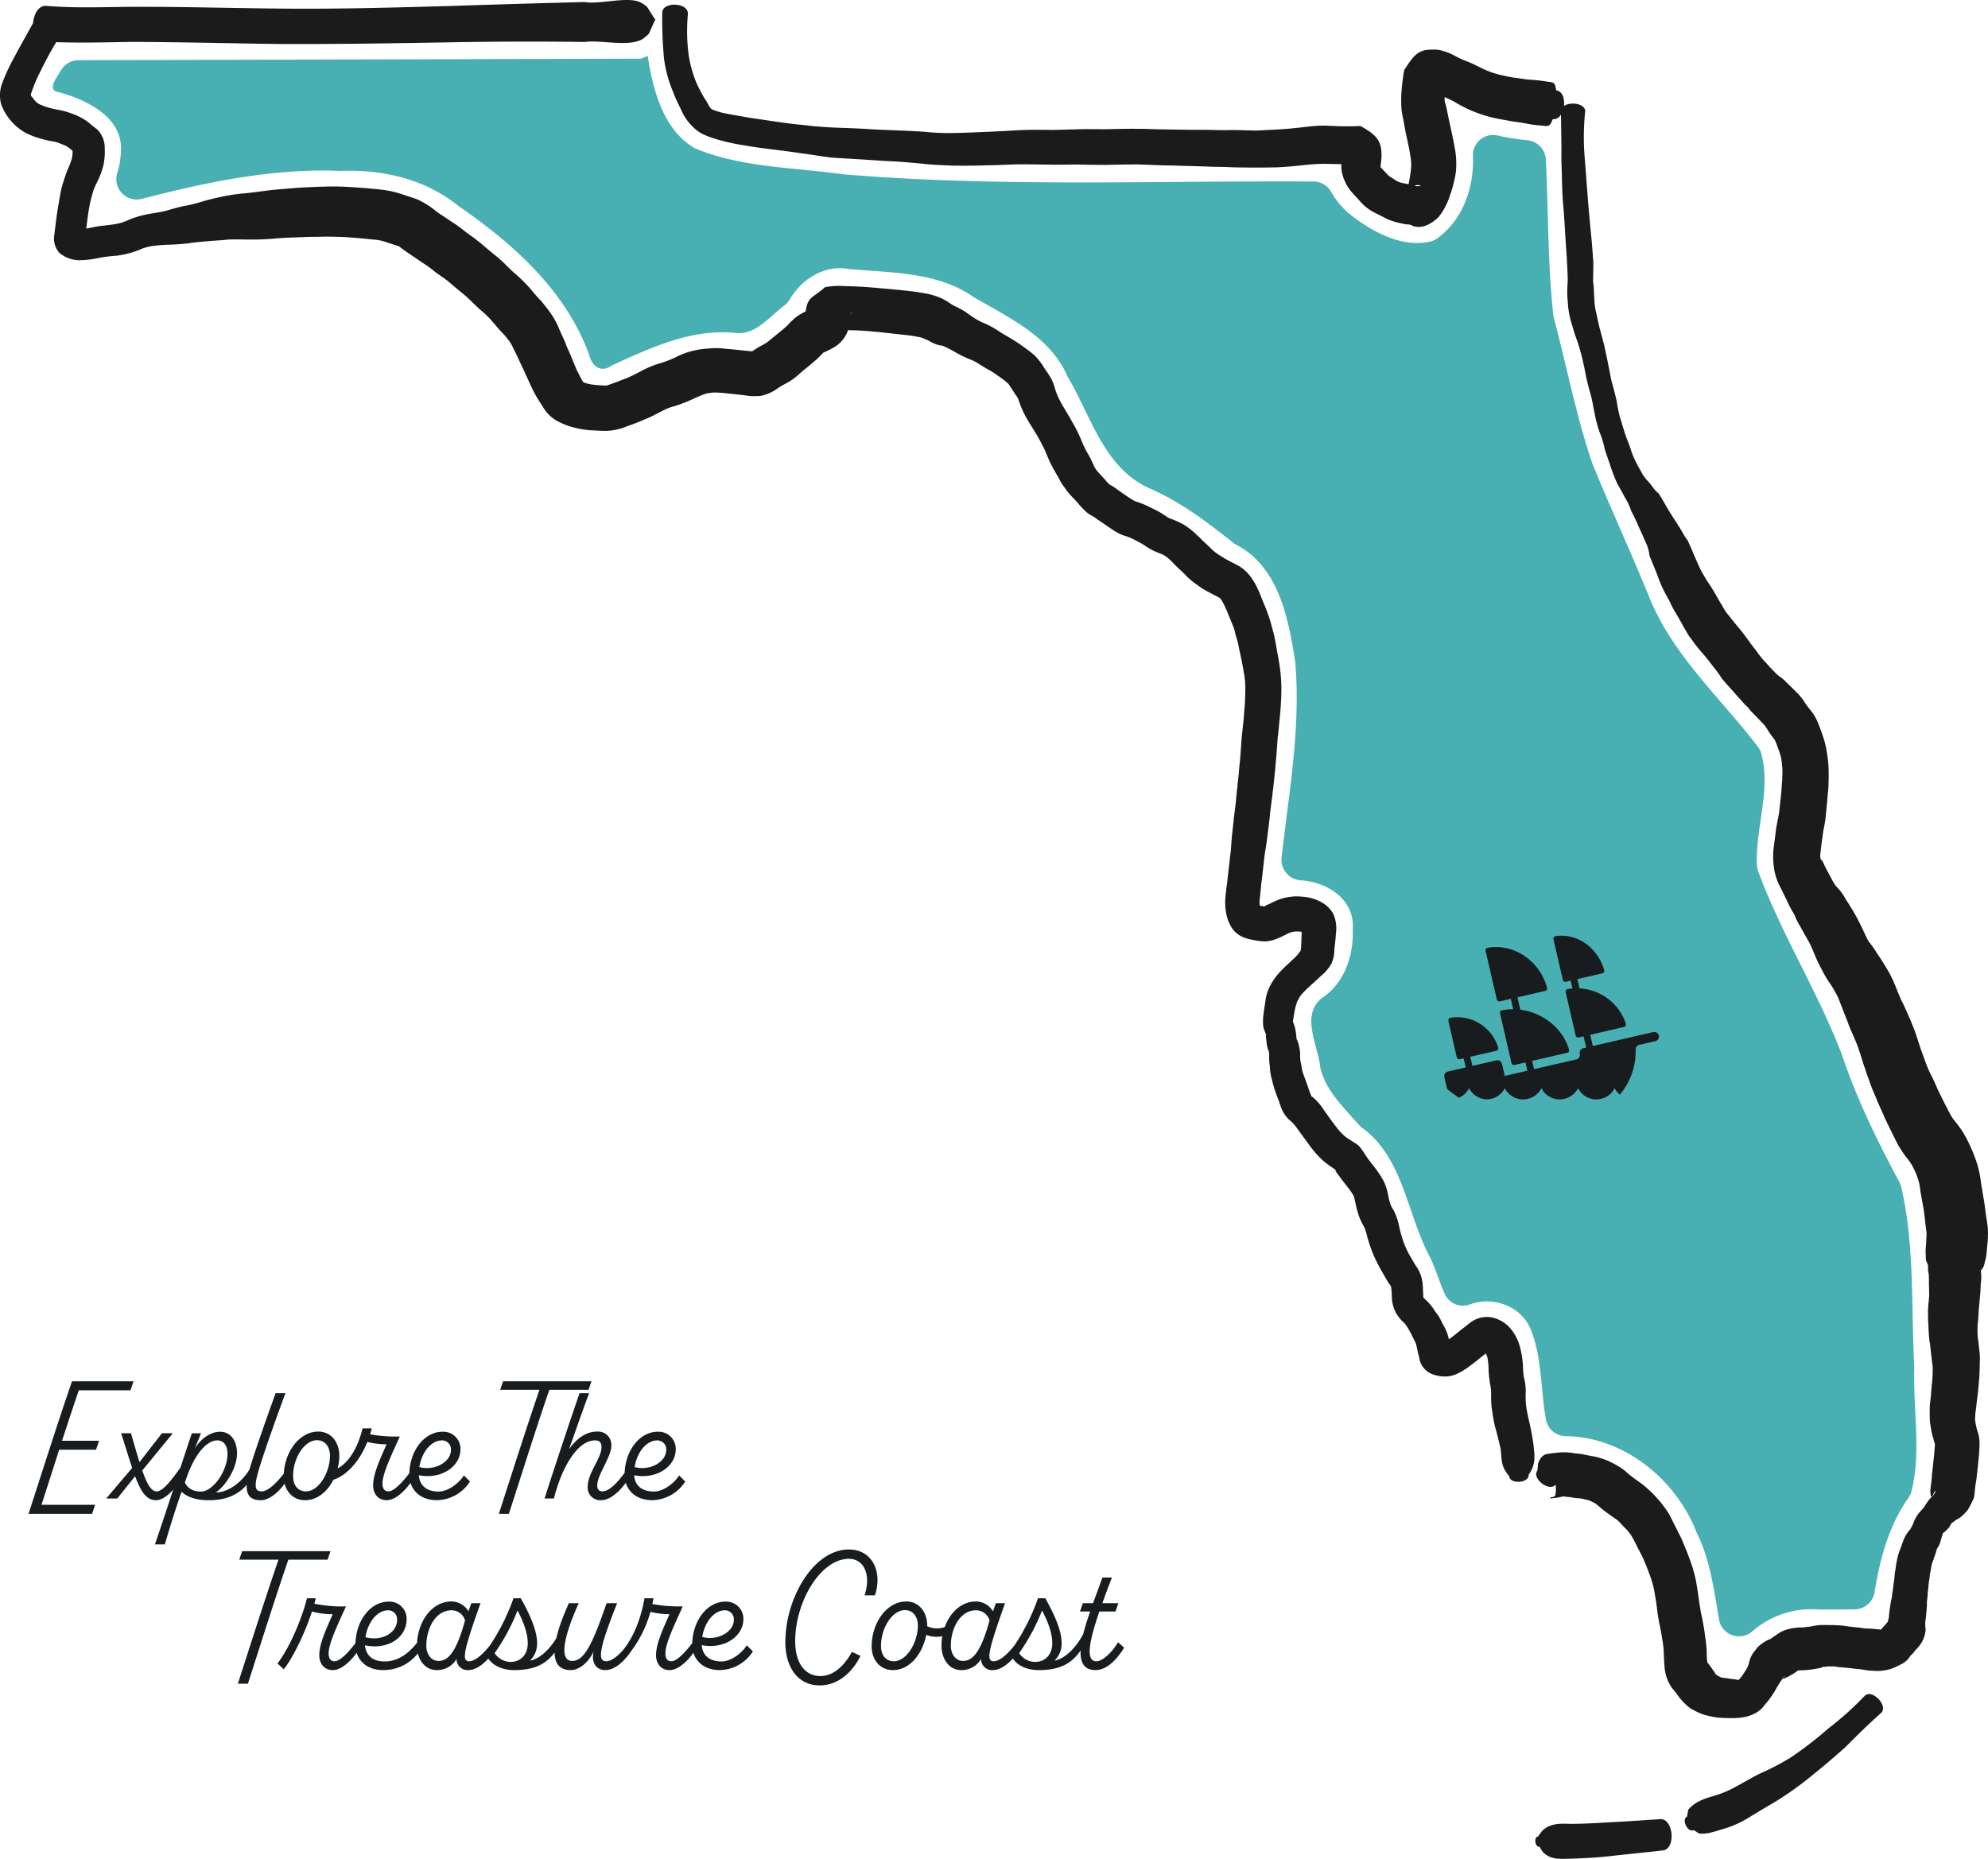
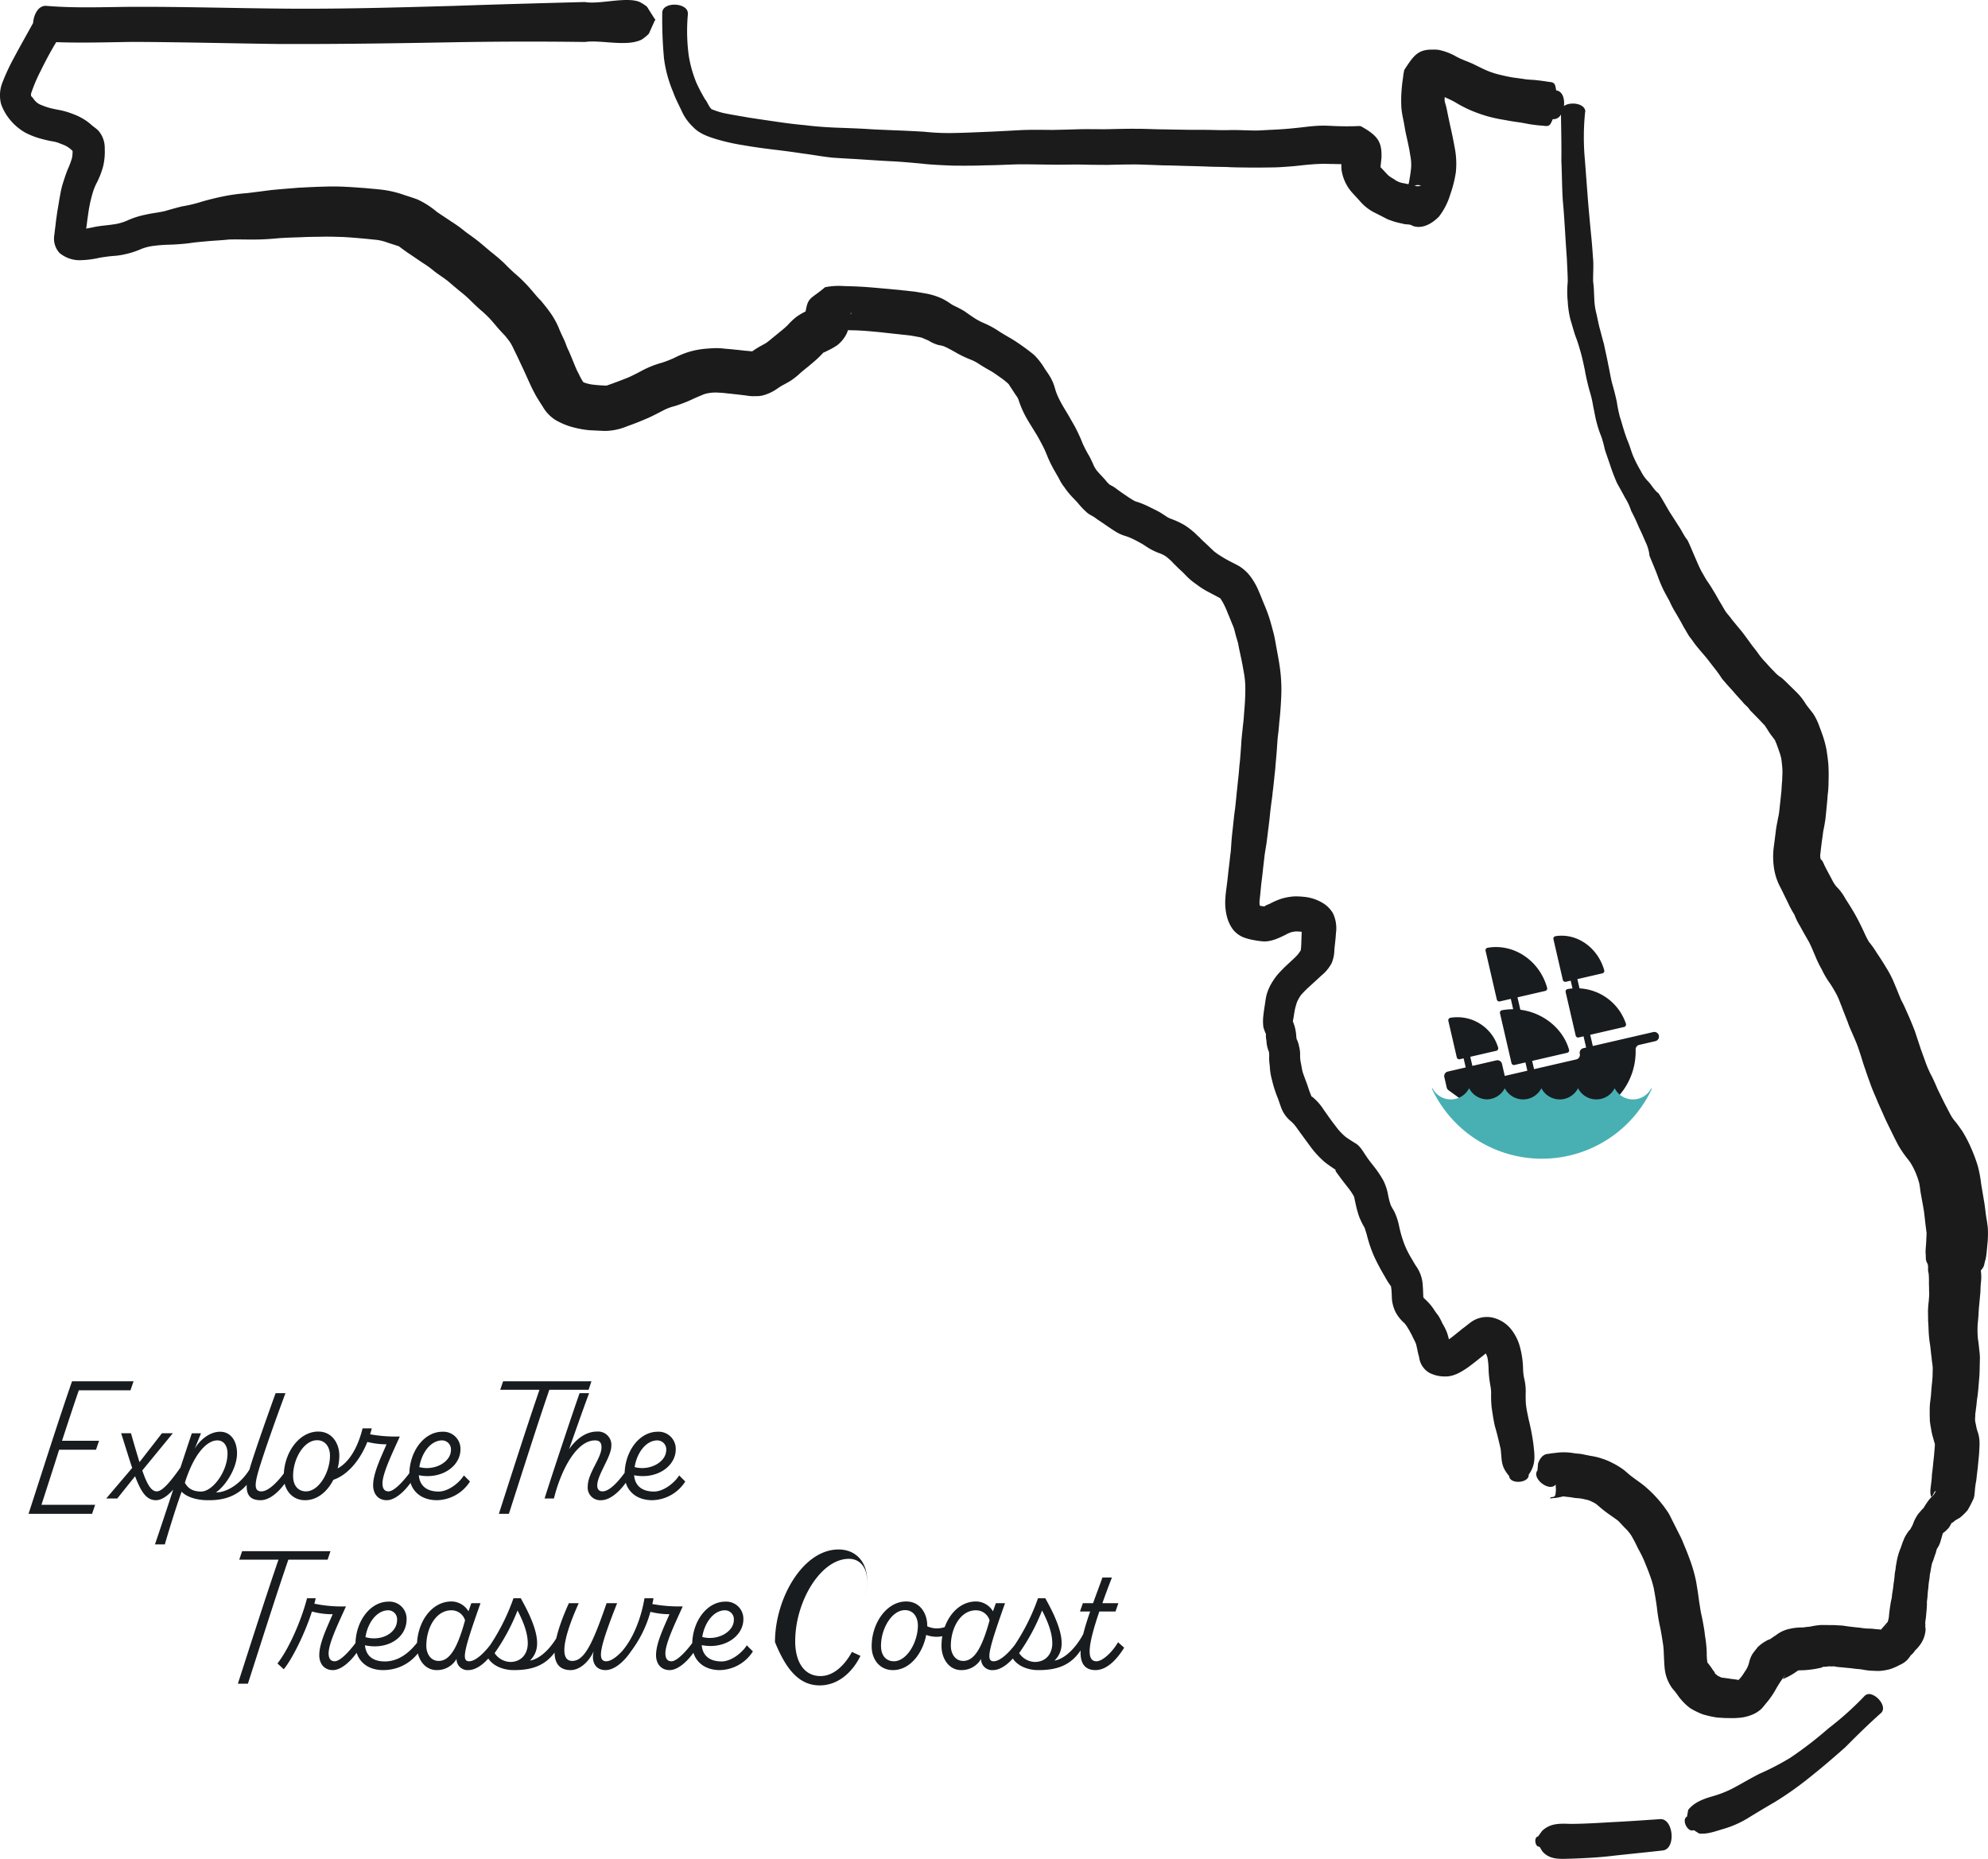
<svg xmlns="http://www.w3.org/2000/svg" width="585" height="547.051" viewBox="0 0 585 547.051">
  <g id="Group_81" data-name="Group 81" transform="translate(-8593 -1012.999)">
    <g id="Group_78" data-name="Group 78" transform="translate(483 837)">
-       <path id="Path_287" data-name="Path 287" d="M179.95,8.085q-82.759.245-165.516.442A6.037,6.037,0,0,0,9.31,11.438c-1.5,2.453-3.6,5.192-1.656,6.256,8.537,2.15,20.121,7.416,19.217,17.917a23.076,23.076,0,0,1-1.087,6.267,5.987,5.987,0,0,0,7.255,7.466c19.156-4.949,38.656-9.058,58.548-8.22,12.3-.487,24.871,2.4,34.576,10.281,16.2,11.158,31.756,25.022,38.586,44.026.779,3.309,3.574,5.194,6.619,2.929,11.663-5.307,23.863-11.076,37.063-9.484,5.565.17,9.323-4.87,13.543-8.023a6.957,6.957,0,0,0,1.837-2.054c3.5-5.948,10.22-10.145,17.366-8.8,12.521,1.16,26.023.752,36.764,8.335,10.424,6.059,22.465,11.545,27.525,23.339,7.026,11.776,10.707,27.059,24.413,33,9.033,3.955,16.8,9.928,24.467,15.98a5.662,5.662,0,0,0,.865.553c12.336,6.433,15.262,21.62,17.206,34.209.025.172.045.344.061.519,1.62,19.1-1.932,38.543-4.052,57.3a6.072,6.072,0,0,0,5.76,6.664c7.853.573,15.747,5.622,15.194,14.225.319,7.876-2.372,16.05-9.237,20.544-6.15,5.105-.886,14.025-.344,20.245,1.52,6.82,7.01,11.932,11.484,17.042a5.6,5.6,0,0,0,.9.815c11.855,8.65,13.113,24.721,19.387,36.991,2.039,3.792,3.139,7.991,4.888,11.887a5.86,5.86,0,0,0,7.352,3.076c6.666-2.5,15,.313,17.905,7.244,3.423,8.329,2.938,17.994,4.53,26.664a5.991,5.991,0,0,0,5.921,4.845c16.968.211,32.438,12.764,38.416,28.418,4.009,7.953,5.072,16.836,6.58,25.525a5.97,5.97,0,0,0,9.731,3.561,26.359,26.359,0,0,1,19.656-6.478c3.579-.029,7.063,0,10.576-.068a5.988,5.988,0,0,0,5.81-5.026c1.581-9.824,4.181-19.577,9.96-27.79a5.948,5.948,0,0,0,.949-2.03c2.84-11.851.408-23.876.775-36.123,0-.116,0-.229,0-.342-.94-17.615.156-35.67-3.844-53a6.226,6.226,0,0,0-.584-1.538c-6.521-12.1-12.576-24.538-16.956-37.634-7.06-18.361-17.711-35.213-24.515-53.626a6.192,6.192,0,0,1-.39-1.862c-.521-10.963,4.22-22.191,1.246-32.93a6.008,6.008,0,0,0-1.04-2.041c-10.995-14.365-25.015-26.843-31.928-43.979-5.339-13.133-11.212-25.831-16.6-38.982-.063-.154-.122-.31-.174-.467-4.725-13.946-7.511-28.481-11.269-42.69a6.207,6.207,0,0,1-.172-.911c-1.658-15.174-1.429-30.506-2.195-45.691a6.041,6.041,0,0,0-5.563-5.7,64.716,64.716,0,0,1-8.673-1.384,5.928,5.928,0,0,0-7.221,6c.412,9.257-2.938,18.825-10.519,24.293a5.653,5.653,0,0,1-2.014.922c-8.456,1.941-17.348-2.994-23.842-8.17-.143-.116-.279-.231-.412-.353a23.362,23.362,0,0,1-4.9-6.05,5.939,5.939,0,0,0-5.2-3.1c-46.115-.276-92.354,1.71-138.367-2.111-14.4-2.032-29.575-1.93-43.2-7.452a6.781,6.781,0,0,1-1.108-.562C186.3,28.5,183.424,17.032,181.9,7.254Z" transform="translate(8118.688 185.178)" fill="#48b0b3" />
      <path id="Path_288" data-name="Path 288" d="M423.606,14.724a8.514,8.514,0,0,0-1.8-.125c-4.5-.1-5.735,1.592-8.6,6.025-.063.548-.231,1.071-.265,1.62-.1.806-.231,1.61-.328,2.424-.1,1.01-.2,2.027-.247,3.035a36.192,36.192,0,0,0,.034,4.265,27.718,27.718,0,0,0,.505,3.071c.362,1.654.557,3.343.965,5,.4,1.866.84,3.724,1.105,5.617a13.717,13.717,0,0,1,.283,3.452c-.1,1.529-.39,3.033-.636,4.537-.027.143-.1.371-.152.566-.636-.131-1.282-.265-1.919-.381a5.854,5.854,0,0,1-2.372-1.133,11.27,11.27,0,0,1-1.567-1.008c-.761-.752-1.468-1.565-2.22-2.335a1.583,1.583,0,0,0-.159-.168c.1-.922.186-1.842.292-2.761.131-4.557-.913-6.433-6.107-9.3a6.659,6.659,0,0,0-1.239,0c-.929.036-1.866.036-2.786.045-1.336,0-2.664-.036-3.991-.088-1.133-.054-2.256-.125-3.389-.1-1.336.009-2.664.134-3.991.265-1.839.231-3.69.426-5.538.6s-3.681.274-5.52.362c-1.86.07-3.708.265-5.565.186-2.018-.036-4.027-.143-6.036-.134-2.016.088-4.034.027-6.05-.025-2.168-.054-4.335,0-6.505-.036-2.344-.036-4.689-.07-7.042-.125-2.725,0-5.45-.177-8.175-.168-2.929-.036-5.857.054-8.777.116-2.646.027-5.282-.045-7.919,0-2.8.088-5.583.168-8.381.213-3.246-.036-6.494-.088-9.731.088-3.346.186-6.682.371-10.025.5-3.105.125-6.211.283-9.319.319a67.379,67.379,0,0,1-8.44-.371q-4.407-.265-8.813-.426c-2.9-.131-5.812-.22-8.714-.433-2.956-.149-5.912-.256-8.866-.362-2.868-.143-5.735-.328-8.591-.7-2.779-.247-5.549-.591-8.308-1-2.806-.408-5.6-.815-8.406-1.248-2.487-.451-4.99-.831-7.477-1.355a23.3,23.3,0,0,1-3.459-1.133c-.843-.84-1.169-2.025-1.912-2.936a51.5,51.5,0,0,1-2.514-4.788,36.126,36.126,0,0,1-2.272-8.077,54.321,54.321,0,0,1-.231-12.281h-.027c.161-3.3-7.371-3.663-7.529-.353a126.671,126.671,0,0,0,.505,13.466,37.682,37.682,0,0,0,2.7,9.946c.682,1.946,1.672,3.751,2.53,5.617a14.767,14.767,0,0,0,3.291,4.618c1.805,1.939,4.222,2.8,6.682,3.565a60.213,60.213,0,0,0,8.308,1.869c2.874.512,5.776.892,8.68,1.255,2.8.328,5.608.691,8.4,1.123,2.972.365,5.91.931,8.89,1.248,3.01.222,6.036.353,9.044.557,2.945.186,5.882.4,8.829.532,2.84.159,5.672.415,8.5.68,3.008.356,6.034.444,9.051.584,3.264.036,6.53.036,9.794-.088,3.355-.027,6.7-.229,10.052-.3,3.087,0,6.184.072,9.273.1,2.847.063,5.706-.061,8.564-.025,2.609.079,5.219.088,7.83.1,2.9-.072,5.794-.134,8.7-.134q4.019.119,8.041.283c2.356,0,4.7.125,7.053.168,2.1.054,4.211.106,6.317.2,2.113.079,4.229.045,6.335.168,1.991.072,3.973.079,5.962.1,2.036,0,4.061,0,6.089-.043,2.034,0,4.052-.195,6.079-.337,1.9-.168,3.794-.433,5.7-.557,1.026-.106,2.061-.122,3.105-.168.992,0,1.982.052,2.983.045.849.034,1.7.043,2.548.052,0,.557,0,1.105.052,1.672a12.838,12.838,0,0,0,2.788,6.317c.9,1.044,1.866,2.027,2.777,3.071a14.175,14.175,0,0,0,3.964,3.114c1.318.655,2.618,1.318,3.921,2a22.284,22.284,0,0,0,4.53,1.334c.956.371,2.131.036,2.954.664,2.911,1.035,5.717-.725,7.7-2.689a19.95,19.95,0,0,0,3.327-6.451,35.738,35.738,0,0,0,1.672-6.609,24.419,24.419,0,0,0-.319-7.219c-.39-2.143-.813-4.265-1.309-6.372-.326-1.565-.673-3.124-.974-4.7a25.261,25.261,0,0,0-.636-2.46,6.164,6.164,0,0,1-.036-1.388c.983.442,1.957.877,2.9,1.388a37.4,37.4,0,0,0,4.689,2.46,43.1,43.1,0,0,0,5.264,1.857,46.54,46.54,0,0,0,4.779,1.01c1.379.274,2.777.494,4.184.689,1.266.152,2.505.469,3.769.648,1.124.159,2.24.29,3.364.353,1.875.292,2.052-.045,2.849-1.921a2.505,2.505,0,0,0,2.415-1.379c.061,4.53.177,9.069.116,13.6.186,3.937.168,7.873.433,11.81.292,3.062.469,6.134.673,9.2q.224,3.9.514,7.794c.079,2.3.256,4.585.256,6.877a28.12,28.12,0,0,0,0,5.742,28.1,28.1,0,0,0,.8,5.343c.46,1.531.886,3.062,1.373,4.585a44.43,44.43,0,0,1,1.468,4.449c.584,1.912.974,3.866,1.391,5.814.335,1.973.813,3.919,1.318,5.857a33.357,33.357,0,0,1,1.139,4.8c.365,1.681.621,3.379,1.09,5.033a30.28,30.28,0,0,0,1.345,3.991,35.559,35.559,0,0,1,.99,3.681c.5,1.549,1.053,3.081,1.567,4.618a55.762,55.762,0,0,0,2.034,5.309c.813,1.461,1.629,2.9,2.408,4.381a16.325,16.325,0,0,1,1.751,3.785,52.325,52.325,0,0,1,2.247,4.77c.761,1.54,1.425,3.124,2.125,4.7a11.3,11.3,0,0,1,1.008,3.717c.77,1.912,1.6,3.8,2.326,5.733a41.91,41.91,0,0,0,1.885,4.521q.812,1.553,1.674,3.078a27.071,27.071,0,0,0,1.875,3.558c.777,1.327,1.556,2.664,2.265,4.025.6.983,1.151,1.991,1.769,2.956.779.9,1.37,1.937,2.15,2.831.895,1.142,1.875,2.211,2.8,3.327.849,1.051,1.656,2.159,2.505,3.219a35.1,35.1,0,0,1,2.061,2.895c1.114,1.361,2.319,2.655,3.486,3.955.822.99,1.7,1.921,2.566,2.874.646.9,1.663,1.5,2.2,2.469.883.9,1.778,1.805,2.661,2.716.612.657,1.239,1.284,1.841,1.957a3.449,3.449,0,0,0,.451.707,24.689,24.689,0,0,0,1.364,2.079c.405.487.777,1.01,1.142,1.522-.249-.424.229.646.353.929.256.709.512,1.416.761,2.134a17.686,17.686,0,0,1,.646,2.193c.14.992.247,1.975.319,2.965.079,1.105-.036,2.22-.045,3.336-.088,1.069-.177,2.15-.222,3.221-.131,1.185-.238,2.362-.381,3.547-.122,1.08-.211,2.159-.371,3.23-.113.7-.283,1.379-.4,2.07-.24,1.176-.444,2.344-.575,3.529q-.265,2.164-.557,4.329a22.36,22.36,0,0,0,.025,5.5,17.388,17.388,0,0,0,2.061,6.4c.709,1.409,1.382,2.84,2.088,4.256a29.65,29.65,0,0,0,1.948,3.611,18.034,18.034,0,0,0,1.635,3.318c.825,1.549,1.7,3.053,2.566,4.566.718,1.343,1.275,2.759,1.875,4.159a31.312,31.312,0,0,0,1.894,3.928,27.3,27.3,0,0,0,2.557,4.335,38.278,38.278,0,0,1,1.991,3.4c.539,1.071.911,2.195,1.379,3.309.56,1.531,1.178,3.044,1.771,4.566.521,1.6,1.291,3.1,1.919,4.652a34.507,34.507,0,0,1,1.495,3.9c.621,1.751,1.08,3.538,1.726,5.273.469,1.5,1.035,2.981,1.558,4.46s1.157,2.911,1.778,4.353c.566,1.432,1.239,2.831,1.866,4.256.743,1.778,1.61,3.486,2.46,5.219.673,1.4,1.37,2.779,2.088,4.159a32.9,32.9,0,0,0,2.822,4.1,11.2,11.2,0,0,1,1.105,1.61,20.193,20.193,0,0,1,1.169,2.344,24.008,24.008,0,0,1,1.026,2.99c.195.867.292,1.744.4,2.618.326,1.885.7,3.769,1.008,5.663.2,1.488.338,2.965.523,4.451.079.655.2,1.54.265,2.1-.027.335-.027.983-.079,1.407,0,.734-.073,1.47-.107,2.2a18.292,18.292,0,0,0-.115,2.088,14.032,14.032,0,0,1,.07,1.486,3.1,3.1,0,0,0,.338,1.468c.512.779.247,1.726.353,2.612a3.574,3.574,0,0,1,.177,1.06,5.375,5.375,0,0,1,.036.761c.043.743,0,1.488.025,2.231.054.77,0,1.538.073,2.3,0,.806-.082,1.6-.143,2.4a29.047,29.047,0,0,0-.222,3.044c.027.892.036,1.8.036,2.689.1,1.071.116,2.134.168,3.2a32.83,32.83,0,0,0,.444,4.052c.088.834.2,1.656.265,2.478.1.6.168,1.212.213,1.823.1.8.256,1.6.274,2.424,0,.77-.045,1.54-.045,2.319-.052.8-.116,1.6-.213,2.406-.079.788-.149,1.565-.2,2.353-.045.9-.17,1.8-.276,2.682a19.445,19.445,0,0,0-.149,3.264c-.036.761.027,1.513.027,2.274.079,1.105.317,2.186.494,3.273a18.928,18.928,0,0,0,.532,2.088c.131.548.3,1.09.46,1.638a16.723,16.723,0,0,1-.116,1.769c-.061.743-.107,1.486-.195,2.229-.088.761-.177,1.522-.238,2.292l-.222,1.939a15.15,15.15,0,0,0-.15,1.787c-.063.8-.186,1.592-.274,2.387-.054.469-.116.931-.134,1.4a4.14,4.14,0,0,0,.134,1.282c.1,1.212.892-.682,1.087-1.026.426-.337.539-.3.256.027a4.337,4.337,0,0,1-1.185,1.556A11.136,11.136,0,0,0,567,442.284a15.14,15.14,0,0,0-.956,1.52c-.106.1-.106.088-.39.365-.442.512-.9,1-1.309,1.547a12.381,12.381,0,0,0-1.148,2.079,8.951,8.951,0,0,1-.931,2c-.39.831-.177.238-.39.514a12.3,12.3,0,0,0-.99,1.432,6.948,6.948,0,0,0-.716,1.47c-.267.779.256-.646-.283.673-.222.664-.249.716-.453,1.309-.211.673-.195.478-.5,1.309a19.825,19.825,0,0,0-.709,2.557c-.131.682-.247,1.361-.362,2.043a11.169,11.169,0,0,1-.186,1.345c-.134.627-.149,1.273-.222,1.9-.061.786-.238,1.556-.3,2.335-.063.636-.17,1.273-.276,1.912a13.091,13.091,0,0,0-.177,1.547,20.5,20.5,0,0,0-.424,2.125c-.1.637-.195,1.264-.274,1.9-.045.381-.088.761-.125,1.142a6.317,6.317,0,0,1-.2,1.343,1.938,1.938,0,0,0-.149.63c-.088.1-.045.043-.222.229-.371.417-.743.849-1.105,1.284-.107.113-.426.485-.691.8a2.84,2.84,0,0,0-.424-.07c-.435-.027-.868-.052-1.3-.106a16.37,16.37,0,0,0-1.973-.14,14.322,14.322,0,0,1-2.353-.24c-.813-.07-1.626-.159-2.442-.256-.691-.088-1.389-.159-2.07-.274a12.376,12.376,0,0,0-1.921-.168,22.279,22.279,0,0,0-2.548-.082c-.92-.025-1.83-.043-2.75-.025a22.956,22.956,0,0,0-3.221.5,10.846,10.846,0,0,0-1.531.17,11.914,11.914,0,0,1-1.239.052,14.775,14.775,0,0,0-3.053.39,9.584,9.584,0,0,0-4.141,1.928c-.6.347-1.151.788-1.733,1.151a4.714,4.714,0,0,0-1.309.621,10.35,10.35,0,0,0-2.338,1.769c-.512.725-1.142,1.379-1.6,2.159a8.345,8.345,0,0,0-.874,2.335,7.416,7.416,0,0,1-1.318,2.734,11.454,11.454,0,0,1-1.443,2c-.088.106-.213.222-.371.381a1.646,1.646,0,0,0-.213-.07c-.637-.116-1.3-.195-1.955-.265-.947-.161-1.9-.267-2.859-.408-.125-.07-.8-.381-1.105-.539,0-.036-.779-.63-.877-.743.353.07-.319-.657-.451-.849a21.454,21.454,0,0,0-1.549-2.143,1.9,1.9,0,0,0-.14-.159c-.036-.1.025.036,0-.125a16.629,16.629,0,0,1-.177-2.831,37.044,37.044,0,0,0-.532-5.026c-.168-1.812-.548-3.583-.877-5.37-.387-1.486-.566-3.017-.822-4.53-.256-2.007-.566-4.016-.911-6.016a43.3,43.3,0,0,0-1.672-5.946q-.945-2.626-2.045-5.194c-.566-1.565-1.425-3-2.131-4.5-.743-1.425-1.425-2.886-2.186-4.3a35.443,35.443,0,0,0-6.548-7.572c-1.273-1.16-2.743-2.088-4.113-3.133-.849-.621-1.62-1.327-2.415-2.009a22.539,22.539,0,0,0-3.54-2.177,18.747,18.747,0,0,0-3.2-1.318,18.343,18.343,0,0,0-3-.716c-.84-.161-1.674-.319-2.5-.505-.911-.186-1.848-.177-2.752-.344a17.31,17.31,0,0,0-4.22-.177c-.822.088-1.638.186-2.451.283a2.188,2.188,0,0,0-.469.106c-1.681,0-2.594,1.105-3.248,2.822-.052.68-.122,1.37-.177,2.061-1.821,2.344,3.531,6.5,5.355,4.159q.037.863.079,1.724c-.116.575,0,1.266-.381,1.717-.3.371-1.407.125-1.309.584.034.149.308,0,.46,0a13.481,13.481,0,0,0,1.708-.177c.548-.1,1.105-.222,1.644-.362.469.052.938.116,1.407.168.824.045,1.629.265,2.46.335a13.79,13.79,0,0,1,1.9.222c.539.134,1.08.247,1.61.371a7.371,7.371,0,0,1,1.151.505,5.79,5.79,0,0,1,1.248.7c.972.806,1.909,1.647,2.936,2.39,1.1.813,2.24,1.574,3.336,2.381.77.707,1.434,1.522,2.177,2.256a12.489,12.489,0,0,1,1.769,2.1,39.748,39.748,0,0,1,1.921,3.654c.637,1.194,1.291,2.381,1.832,3.629.591,1.477,1.23,2.945,1.751,4.458a28.669,28.669,0,0,1,1.2,4.018c.328,1.821.646,3.645.886,5.486a53.137,53.137,0,0,0,.858,5.4c.362,1.6.609,3.212.858,4.831a21.163,21.163,0,0,1,.317,3.425c.088,1.549.116,3.1.3,4.637a11.9,11.9,0,0,0,1.656,4.707,9.1,9.1,0,0,0,1.148,1.531,16.715,16.715,0,0,1,1.071,1.425,17.1,17.1,0,0,0,3.574,3.69,22.649,22.649,0,0,0,3.69,1.812,30.041,30.041,0,0,0,4.335.965c1.08.054,2.15.159,3.23.143a22.978,22.978,0,0,0,3.185-.079,12.264,12.264,0,0,0,3.769-.9,8.388,8.388,0,0,0,2.929-1.9c.584-.664,1.114-1.37,1.69-2.034a28,28,0,0,0,2.116-3.071,36.761,36.761,0,0,1,2.1-3.4,12.929,12.929,0,0,1,.956-1.246c-.408.707-1.248,1.441-.107.582-.426.39-.983.877-.134.381.566-.283,1.026-.451,1.778-.892a20.4,20.4,0,0,0,2.2-1.434,3.819,3.819,0,0,1,.655-.061,24.63,24.63,0,0,0,2.779-.177,25.478,25.478,0,0,0,2.548-.408c.372-.079,1.255-.222,1.325-.435a12.54,12.54,0,0,0,1.851-.159,6.031,6.031,0,0,0,1.4,0,12.694,12.694,0,0,0,1.921.274c.7.045,1.389.125,2.088.2.822.061,1.654.159,2.476.283a18.661,18.661,0,0,1,2.442.292,15.355,15.355,0,0,0,2.3.256c.691.027,1.373.079,2.061.063a15.082,15.082,0,0,0,3.309-.55A17.127,17.127,0,0,0,559,489.991a6.939,6.939,0,0,0,2.353-1.61,13.349,13.349,0,0,0,.9-1.2c.229-.213.451-.417.664-.627a9.811,9.811,0,0,0,.636-.843,11.691,11.691,0,0,0,1.635-1.9,8.557,8.557,0,0,0,1.409-3.778,6.035,6.035,0,0,0,.025-.9,1.391,1.391,0,0,1-.088-.46,1.862,1.862,0,0,0,0-.734,7.785,7.785,0,0,1,.116-1.364c.07-.381.088-.761.134-1.142.061-.636.122-1.273.168-1.909a19.892,19.892,0,0,0,.07-2.168c.061-.514.149-1.028.177-1.54.054-.636.061-1.284.168-1.912.106-.77.125-1.547.24-2.317.079-.575.2-1.133.238-1.708a5.229,5.229,0,0,1,.195-1.151c.079-.53.168-1.062.265-1.583.082-.362.125-.727.231-1.071.186-.53.442-1.044.584-1.592.159-.487.247-.761.335-.992s.548-1.574.426-1.194c-.116.24-.372.718-.143.195.088-.256.161-.487.249-.707a7.139,7.139,0,0,0,1.06-2.24c.195-.689.4-1.379.593-2.07.381-.92-.3.435.186-.371.079-.07.152-.14.231-.2-.77.761,1.513-1.176,1.592-1.583.141-.238.725-1.151.566-1.078a2.349,2.349,0,0,0,.947-.648,16.547,16.547,0,0,1,1.547-.92,17.921,17.921,0,0,0,2.283-2.22c.557-.992,1.08-1.921,1.54-2.938a3.646,3.646,0,0,0,.424-1.212c.081-.46.106-.931.161-1.4.061-.8.15-1.6.274-2.4a12.651,12.651,0,0,0,.265-1.805l.231-1.982c.1-.788.186-1.583.247-2.372.088-.868.186-1.735.247-2.6.045-.929.125-1.86.125-2.788a10.423,10.423,0,0,0-.487-3.425,10.931,10.931,0,0,1-.381-1.246c-.149-.743-.238-1.142-.265-1.318a6.716,6.716,0,0,1-.186-1.3c.027-.308.07-1.078.07-1.565.115-.7.168-1.4.283-2.1.106-.92.168-1.839.319-2.743.122-.849.22-1.708.292-2.557q.119-1.42.238-2.838c.106-1.019.134-2.036.159-3.053.027-1.044.036-2.088.072-3.133a20.035,20.035,0,0,0-.2-2.5c-.106-1.008-.186-2.025-.362-3.024a22.714,22.714,0,0,1-.143-2.691,22.318,22.318,0,0,1,.125-2.548c.088-.877.159-1.751.195-2.628.034-.557.079-1.3.15-1.946.1-1.037.195-2.073.283-3.114.125-.931.115-1.878.168-2.815.045-.813.179-1.61.179-2.433a15.841,15.841,0,0,0-.143-2.247c.045.125.125.116.38-.283a3.1,3.1,0,0,0,.664-1.4,16.088,16.088,0,0,1,.408-1.583,19.955,19.955,0,0,0,.308-2.283c.116-.922.161-1.842.267-2.761a30.8,30.8,0,0,0,.043-4.141c-.115-.974-.247-1.948-.433-2.911-.249-1.62-.38-3.257-.673-4.877q-.438-2.586-.868-5.176a34.349,34.349,0,0,0-1-5.264,45.9,45.9,0,0,0-1.921-5.149,39.023,39.023,0,0,0-2.646-5.081c-.673-.92-1.291-1.875-2.025-2.752a11.087,11.087,0,0,1-1.1-1.486c-.673-1.157-1.248-2.372-1.885-3.547-.743-1.47-1.459-2.956-2.186-4.433-.673-1.54-1.318-3.1-2.131-4.575-.451-.947-.886-1.909-1.257-2.892-.521-1.416-1.017-2.84-1.547-4.256-.584-1.8-1.187-3.583-1.771-5.38-.646-1.654-1.3-3.3-2.034-4.92-.646-1.416-1.221-2.865-1.991-4.22-.655-1.531-1.257-3.087-1.9-4.618a31.511,31.511,0,0,0-2.609-5.105q-1.3-2.164-2.725-4.256a26.019,26.019,0,0,0-2.24-3.16,22.766,22.766,0,0,1-1.255-2.4c-.849-1.875-1.753-3.717-2.743-5.513-.929-1.644-1.93-3.237-2.956-4.822a14.95,14.95,0,0,0-2.664-3.583,10.634,10.634,0,0,1-1.246-1.946c-.691-1.336-1.434-2.655-2.116-4-.344-.68-.655-1.7-1.239-2.061a3.793,3.793,0,0,1-.1-1.726c.159-1.4.319-2.8.514-4.175.149-.9.229-1.8.38-2.691.247-1.069.414-2.159.582-3.237.116-1.126.24-2.24.338-3.364.125-1.248.247-2.5.326-3.76a28.849,28.849,0,0,0,.258-3.928c.061-1.586.043-3.178-.036-4.761-.106-1.522-.326-3.035-.557-4.539a28.8,28.8,0,0,0-1.026-3.955c-.319-.965-.664-1.912-1.035-2.859a17.816,17.816,0,0,0-1.814-3.8c-.478-.639-.965-1.257-1.461-1.875-.256-.328-.53-.7-.786-1.062a17.9,17.9,0,0,0-1.912-2.618c-.77-.834-1.592-1.61-2.4-2.417-.972-.911-1.875-1.912-2.92-2.743a9.277,9.277,0,0,1-2.1-1.814c-.825-.8-1.6-1.654-2.362-2.53a21.575,21.575,0,0,1-2.539-3.087c-.752-1.044-1.62-2.018-2.338-3.1-.911-1.2-1.742-2.451-2.734-3.592-.859-1.026-1.7-2.07-2.548-3.105-.487-.736-1.133-1.364-1.645-2.088-.186-.283-.886-1.425-1.212-2.052-.895-1.382-1.62-2.859-2.505-4.24-.627-1.105-1.318-2.113-2.034-3.158-.469-.806-.929-1.629-1.407-2.433-.612-1.169-1.142-2.381-1.656-3.6-.84-1.866-1.574-3.787-2.478-5.626-1.06-1.3-1.7-2.849-2.655-4.222-.883-1.4-1.778-2.786-2.671-4.177-1.071-1.794-2.052-3.654-3.212-5.4-1.248-.895-1.921-2.292-2.965-3.407a11.511,11.511,0,0,1-2.229-3.133,37.448,37.448,0,0,1-2.213-4.317c-.584-1.345-.929-2.779-1.495-4.134a39.955,39.955,0,0,1-1.327-3.769c-.405-1.212-.689-2.451-1.114-3.645a39.629,39.629,0,0,1-.92-4.512c-.39-1.787-.84-3.549-1.336-5.3-.5-1.787-.734-3.62-1.142-5.425-.39-2.1-.886-4.175-1.309-6.272-.46-1.558-.831-3.142-1.275-4.707-.371-1.452-.636-2.929-.981-4.39a19.588,19.588,0,0,1-.575-4c-.106-1.762-.088-3.513-.353-5.248-.045-2.451.2-4.883-.063-7.325q-.251-3.928-.673-7.848c-.274-3.053-.566-6.1-.813-9.149q-.438-5.773-.877-11.556a72.881,72.881,0,0,1,.073-14.093h.052c.079-2.505-4.381-3.124-6.29-1.726.265-2.131-.408-4.387-2.283-4.609-.328-2-.408-2.372-2.283-2.521-1.087-.2-2.186-.328-3.291-.46-1.2-.152-2.424-.134-3.62-.319-1.239-.2-2.494-.344-3.733-.53-1.2-.2-2.4-.471-3.583-.754a25.066,25.066,0,0,1-3.647-1.157c-1.477-.612-2.892-1.364-4.335-2.061-1.626-.736-3.334-1.284-4.9-2.143a17.429,17.429,0,0,0-4.945-1.928ZM186.418.116c-4.274-.566-10.546,1.142-14.361.478-12.838.344-25.677.689-38.506,1.139-17.174.478-34.348.983-51.53.788-14.388-.14-28.764-.566-43.152-.512-8.388.061-16.793.424-25.163-.276C11.371,1.5,9.955,4.105,9.733,6.787c-1.866,3.389-3.787,6.75-5.6,10.166A60.855,60.855,0,0,0,.6,24.579,10.268,10.268,0,0,0,.32,30.622,15.33,15.33,0,0,0,3,35.3a15.978,15.978,0,0,0,4.408,3.715,22.478,22.478,0,0,0,4.555,1.78,33.64,33.64,0,0,0,3.946.883,9.907,9.907,0,0,1,2.116.7,10.193,10.193,0,0,1,1.443.6,10.241,10.241,0,0,1,1.291.886c.186.159.371.344.593.539a8.742,8.742,0,0,1-.195,2.2,25.626,25.626,0,0,1-1.3,3.407c-.584,1.513-1.08,3.06-1.558,4.609-.4,1.486-.636,3-.911,4.512-.186,1.23-.417,2.442-.6,3.672-.149,1.09-.326,2.177-.424,3.266-.125.981-.258,1.955-.356,2.929A6.328,6.328,0,0,0,17.466,74.4a9.206,9.206,0,0,0,6.052,2.177,28.2,28.2,0,0,0,5.715-.709,46.59,46.59,0,0,1,5.078-.618A26.074,26.074,0,0,0,41.046,73.5a13.959,13.959,0,0,1,3.513-1.053,42.5,42.5,0,0,1,5.087-.433c1.955-.045,3.9-.2,5.848-.417,2.034-.326,4.088-.469,6.141-.664,1.885-.149,3.769-.229,5.654-.442,1.937-.079,3.885,0,5.821,0a72.694,72.694,0,0,0,8.1-.319c2.485-.22,4.99-.283,7.493-.362,2.362-.131,4.725-.106,7.1-.168,1.8,0,3.6.061,5.407.116,1.69.106,3.379.229,5.06.39,1.495.113,2.981.3,4.478.433a13.882,13.882,0,0,1,2.865.664c1.266.451,2.557.822,3.823,1.266.743.591,1.531,1.139,2.3,1.7,1.6,1.051,3.169,2.168,4.77,3.219a30.841,30.841,0,0,1,3.425,2.505c1.264.956,2.609,1.8,3.857,2.777,1.157.992,2.326,1.982,3.5,2.956a36.294,36.294,0,0,1,2.8,2.408c1.133,1.105,2.265,2.229,3.468,3.264.886.734,1.7,1.54,2.512,2.353.639.709,1.266,1.443,1.878,2.159.786.965,1.635,1.866,2.494,2.761.557.612,1.044,1.282,1.549,1.946a14.4,14.4,0,0,1,1.105,2.018c.539,1.114,1.1,2.213,1.61,3.336.539,1.176,1.114,2.353,1.654,3.529.444,1,.9,1.982,1.345,2.983.5,1.087,1,2.177,1.574,3.221a19.2,19.2,0,0,0,1.16,2c.4.709.877,1.364,1.3,2.061a11.378,11.378,0,0,0,3.69,3.876,21.208,21.208,0,0,0,4.469,1.957,30.2,30.2,0,0,0,5.538,1.069c1.558.072,3.114.17,4.673.213a17.614,17.614,0,0,0,6.555-1.425q2.524-.877,4.983-1.937c1.946-.779,3.794-1.787,5.663-2.743a14.343,14.343,0,0,1,3.139-1.178,40.493,40.493,0,0,0,5.273-2.025c1.071-.523,2.186-.956,3.275-1.425a8.621,8.621,0,0,1,1.885-.451,11.863,11.863,0,0,1,1.672-.125c.521,0,1.035.061,1.549.07.963.054,1.909.213,2.874.274.734.106,1.47.168,2.2.249.5.061.99.122,1.486.177.442.052.886.106,1.327.186a12.523,12.523,0,0,0,2.5.106,7.144,7.144,0,0,0,2.116-.24,13.336,13.336,0,0,0,3.629-1.629c.646-.415,1.264-.9,1.946-1.264.84-.451,1.681-.895,2.487-1.4a20.145,20.145,0,0,0,2.618-2.054c.831-.761,1.708-1.45,2.584-2.15.972-.831,1.989-1.635,2.92-2.539.494-.442,1.432-1.468,1.663-1.681-.417.39.886-.344,1.185-.469a19.7,19.7,0,0,0,2.646-1.495,9.62,9.62,0,0,0,2.532-2.868,6.449,6.449,0,0,0,.7-1.62c.868.036,1.735.036,2.594.063,1.635.07,3.273.2,4.911.353,1.425.116,2.847.274,4.272.442,1,.079,1.991.249,2.992.31.9.14,1.805.177,2.716.31,1.123.1,2.238.335,3.352.539a4.451,4.451,0,0,1,1.4.408c.485.211.981.415,1.468.627a11.2,11.2,0,0,0,3.069,1.355,6,6,0,0,1,1.576.387c1.105.478,2.141,1.071,3.194,1.656a32.163,32.163,0,0,0,4.433,2.159,12.639,12.639,0,0,1,2.618,1.355c1.2.786,2.442,1.486,3.69,2.193.983.593,1.894,1.293,2.84,1.939a20.548,20.548,0,0,1,2.2,1.8c.229.424.6.938.874,1.37.469.7.9,1.407,1.391,2.1a4.123,4.123,0,0,1,.636,1.194,29.005,29.005,0,0,0,2.079,4.85c.877,1.592,1.866,3.114,2.8,4.664.7,1.105,1.327,2.256,1.93,3.416a26.211,26.211,0,0,1,1.167,2.424c.337.8.655,1.61,1.019,2.4.381.886.856,1.717,1.282,2.566.417.682.788,1.382,1.194,2.061.3.478.541,1,.806,1.5a13.171,13.171,0,0,0,1.221,1.821,19.893,19.893,0,0,0,1.848,2.362c.718.806,1.5,1.549,2.2,2.362a22.822,22.822,0,0,0,2.557,2.673c.725.664,1.672.99,2.451,1.574.929.709,1.928,1.3,2.865,1.973.974.664,1.939,1.336,2.938,1.957a11.915,11.915,0,0,0,3.291,1.477,17.531,17.531,0,0,1,2.292.965c.77.371,1.522.8,2.274,1.212.584.335,1.123.716,1.69,1.078a18.052,18.052,0,0,0,3.416,1.7,9.6,9.6,0,0,1,1.875.886,14.892,14.892,0,0,1,2.4,2.168c.813.806,1.635,1.62,2.494,2.39.612.575,1.169,1.2,1.771,1.787a19.769,19.769,0,0,0,2.442,1.955,22.555,22.555,0,0,0,3.626,2.3c1.114.609,2.256,1.167,3.355,1.8.22.159.159.186.265.344a12.876,12.876,0,0,1,.886,1.522,29.341,29.341,0,0,1,1.212,2.777c.557,1.266,1.026,2.557,1.583,3.823.292.8.46,1.647.682,2.478.229.786.46,1.574.689,2.372.2,1.246.5,2.485.752,3.724.4,1.76.7,3.549,1.019,5.327a25.857,25.857,0,0,1,.344,4.29c0,1.461-.052,2.929-.143,4.39-.1,1.434-.238,2.865-.326,4.3-.1,1.187-.274,2.362-.371,3.549-.159,1.422-.319,2.847-.381,4.281-.116,1.69-.24,3.37-.39,5.053-.186,1.282-.231,2.591-.371,3.882-.134,1.266-.283,2.541-.4,3.814-.14,1.2-.256,2.408-.371,3.62-.125,1.078-.213,2.168-.381,3.246-.168,1.221-.283,2.451-.424,3.672-.1,1.169-.267,2.319-.371,3.486-.17,1.576-.222,3.169-.371,4.743-.188,1.284-.3,2.566-.453,3.848-.2,1.522-.353,3.053-.521,4.575-.195,1.647-.469,3.291-.575,4.954a16.949,16.949,0,0,0,.469,5.778,11.42,11.42,0,0,0,1.574,3.416,7.54,7.54,0,0,0,3.355,2.575,16.394,16.394,0,0,0,2.911.77,22.724,22.724,0,0,0,3.078.405c2.283,0,4.319-1,6.326-1.973a8.246,8.246,0,0,1,1.86-.8c.326-.079.664-.106.99-.161h.664a9.516,9.516,0,0,1,1.212.106v.045c-.061,1.459-.088,2.929-.168,4.387a10.662,10.662,0,0,1-.134,1.08c-.274.371-.655.929-.743,1.044-.92,1.078-2.025,1.991-3.044,2.972a35.507,35.507,0,0,0-3.121,3.194,20.426,20.426,0,0,0-2.009,3.017,13.935,13.935,0,0,0-1.178,3.044c-.229,1.017-.335,2.061-.512,3.087-.116.886-.283,1.771-.353,2.664a12.873,12.873,0,0,0,0,3.565,14.367,14.367,0,0,0,.743,1.991,7.018,7.018,0,0,0,.149,1.939,8.838,8.838,0,0,0,.637,3.06c.045.106.054.116.079.186a6.389,6.389,0,0,1,.091,1.178,14.919,14.919,0,0,0,.177,3.026,17.507,17.507,0,0,0,.655,4.159,36.115,36.115,0,0,0,1.529,4.884c.505,1.2.843,2.469,1.345,3.672a9.457,9.457,0,0,0,2.813,3.663,11.033,11.033,0,0,1,1.726,2.027c1.266,1.76,2.566,3.5,3.839,5.255a27.454,27.454,0,0,0,4.186,4.557c1.09.892,2.283,1.663,3.443,2.451-.709-.238.39,1.008.655,1.416,1.008,1.416,2.1,2.77,3.158,4.141a17.837,17.837,0,0,1,1.461,2.256c.116.539.22,1.133.362,1.7a31.4,31.4,0,0,0,1.071,4.027,20.91,20.91,0,0,0,1.6,3.3c.256.637.433,1.327.655,1.989a39.1,39.1,0,0,0,2.281,6.716,61.438,61.438,0,0,0,2.956,5.556,24.356,24.356,0,0,0,1.93,3.071s.052.512.116.831c.088.992.113,1.991.159,2.99a10.727,10.727,0,0,0,1.105,3.833,11.707,11.707,0,0,0,2.609,3.23,8.8,8.8,0,0,1,.992,1.441,13.036,13.036,0,0,1,.831,1.47,8.179,8.179,0,0,1,.593,1.167c.326.648.673,1.284.938,1.957.134.469.229.956.353,1.432a18.809,18.809,0,0,0,.532,2.3c.113.53,0,.116.22,1.089a6.123,6.123,0,0,0,2.886,3.742,9.867,9.867,0,0,0,4.193,1.044c2.725.168,4.974-1.187,7.124-2.673,1.592-1.16,3.124-2.406,4.661-3.626.195-.161.4-.319.593-.478a11.655,11.655,0,0,1,.469,1.176,22.73,22.73,0,0,1,.353,3.876,35.107,35.107,0,0,0,.55,4.609,12.987,12.987,0,0,1,.193,1.939,31.55,31.55,0,0,0,.17,4.485c.283,1.832.53,3.672.972,5.477.648,2.168,1.142,4.372,1.656,6.566.415,3.6,0,4.981,2.5,7.962.177,2.523,5.928,2.116,5.751-.405,2.177-3.081,1.771-5.513,1.364-9.142a67.1,67.1,0,0,0-1.4-7.219c-.283-1.416-.612-2.831-.77-4.274a31.867,31.867,0,0,1-.07-3.574,15.909,15.909,0,0,0-.371-3.76,15.189,15.189,0,0,1-.408-3.1,26.523,26.523,0,0,0-.849-6.247,14.188,14.188,0,0,0-2.938-5.805,9.911,9.911,0,0,0-5.556-3.185,8.046,8.046,0,0,0-5.742,1.248c-.922.636-1.753,1.379-2.664,2.025-1.354,1.071-2.664,2.213-4.079,3.205a16.228,16.228,0,0,0-.682-2.3,19.306,19.306,0,0,0-1.246-2.415,16.9,16.9,0,0,0-1.221-2.319c-.365-.46-.718-.929-1.044-1.416a15.375,15.375,0,0,0-2.39-2.956c-.3-.292-.593-.548-.822-.8a1.148,1.148,0,0,1-.125-.24c-.052-1.105-.061-2.211-.159-3.307a10.641,10.641,0,0,0-1.629-5.291,27.517,27.517,0,0,1-1.495-2.444,27.982,27.982,0,0,1-2.24-4.378,35.794,35.794,0,0,1-1.635-5.629,18.127,18.127,0,0,0-1.4-4.15c-.328-.6-.709-1.176-1-1.8a19.8,19.8,0,0,1-.8-3.024,15.644,15.644,0,0,0-1.364-4.2,28.9,28.9,0,0,0-2.274-3.513c-.929-1.239-1.955-2.415-2.786-3.715-1.026-1.443-1.823-3.133-3.477-3.964-.843-.55-1.708-1.071-2.532-1.665a16.477,16.477,0,0,1-2.856-3.017c-1.318-1.681-2.539-3.432-3.769-5.185a15.4,15.4,0,0,0-3.373-3.733c-.043.025.054.14-.079.052a33.8,33.8,0,0,1-1.194-3.291c-.469-1.273-.956-2.548-1.4-3.821-.3-1.044-.39-2.125-.648-3.178a11.138,11.138,0,0,1-.14-2.016,8.751,8.751,0,0,0-.31-2.487,7.812,7.812,0,0,0-.682-2.116c.134.77-.1-.415-.122-.6a14.435,14.435,0,0,0-.548-3.364c-.027-.079-.276-.8-.462-1.273a2.759,2.759,0,0,1,.106-.637c.152-.779.231-1.576.39-2.353a14.689,14.689,0,0,1,.532-2.134,5.362,5.362,0,0,1,.433-1.114,12.646,12.646,0,0,1,.895-1.5,30.563,30.563,0,0,1,2.369-2.417q1.831-1.644,3.62-3.316a12.155,12.155,0,0,0,3.071-3.708,10.541,10.541,0,0,0,.786-3.991c.159-1.592.381-3.176.46-4.777a10.288,10.288,0,0,0-.858-5.857,8.63,8.63,0,0,0-3.139-3.124,13.234,13.234,0,0,0-4.46-1.629,26.613,26.613,0,0,0-2.868-.247,12.086,12.086,0,0,0-2.043.116,17.49,17.49,0,0,0-2.7.575,21.543,21.543,0,0,0-3.318,1.441c-.274.143-2.344.895-1.284.867-.494-.043-1.06-.125-1.583-.222a.21.21,0,0,1-.134-.034,5.024,5.024,0,0,1-.079-1.531c.186-1.565.328-3.133.478-4.7.177-1.522.39-3.044.532-4.566l.442-3.848c.2-1.574.53-3.133.707-4.716.17-1.151.267-2.319.444-3.477.14-1.221.308-2.442.424-3.672.088-1.1.249-2.177.371-3.266.17-1.212.347-2.424.453-3.645.186-1.3.3-2.609.451-3.912.106-1.336.326-2.655.381-3.989.159-1.771.335-3.54.442-5.318.106-1.291.149-2.575.335-3.857.161-1.221.24-2.442.356-3.663.186-1.54.3-3.081.405-4.628.106-1.726.213-3.452.195-5.185a48.1,48.1,0,0,0-.4-5.76c-.258-1.948-.621-3.876-.983-5.814-.274-1.434-.487-2.874-.822-4.308-.24-.868-.453-1.735-.7-2.594-.31-1.142-.627-2.281-1.044-3.379-.469-1.4-1.078-2.734-1.629-4.1-.494-1.275-1.017-2.523-1.583-3.762a19.958,19.958,0,0,0-1.69-2.847,12.278,12.278,0,0,0-3.626-3.425c-1.2-.673-2.444-1.239-3.638-1.912-.858-.469-1.681-1-2.5-1.522-.444-.317-.886-.627-1.293-.981-.7-.639-1.361-1.293-2.043-1.939-.734-.7-1.513-1.352-2.177-2.122-.673-.514-1.212-1.2-1.885-1.708a19.583,19.583,0,0,0-2.566-1.9,25.328,25.328,0,0,0-3.477-1.656,7.637,7.637,0,0,1-1.5-.655c-.734-.485-1.461-.972-2.2-1.422-1-.559-2.025-1.053-3.051-1.549a23.8,23.8,0,0,0-3.753-1.549,3.171,3.171,0,0,1-.911-.381c-.84-.485-1.654-1.026-2.442-1.583-.956-.627-1.894-1.291-2.8-1.982a10.643,10.643,0,0,0-1.762-1.044,9.726,9.726,0,0,1-1.343-1.434c-.736-.831-1.506-1.61-2.231-2.451a4.9,4.9,0,0,1-.761-1.044,4.505,4.505,0,0,1-.539-1.069c-.283-.655-.618-1.293-.911-1.939-.338-.636-.727-1.255-1.062-1.894-.371-.618-.636-1.291-.983-1.928-.344-.779-.627-1.576-.99-2.353-.478-1.08-1.01-2.143-1.558-3.187-.743-1.264-1.441-2.548-2.193-3.8-.806-1.336-1.629-2.673-2.319-4.07a18.186,18.186,0,0,1-1.3-3.336,13.408,13.408,0,0,0-1.76-3.876c-.462-.743-1-1.432-1.452-2.186a19.957,19.957,0,0,0-2.822-3.59c-1.026-.858-2.1-1.683-3.194-2.46-1.221-.886-2.478-1.726-3.769-2.5q-1.634-.928-3.221-1.912A27.409,27.409,0,0,0,289.8,95.2a19.132,19.132,0,0,1-2.831-1.443c-1.124-.725-2.193-1.5-3.3-2.256-1.051-.627-2.159-1.167-3.255-1.69-.31-.195-.222-.131-.682-.424a16.8,16.8,0,0,0-2.627-1.567,20.013,20.013,0,0,0-4.494-1.416c-1.364-.229-2.734-.494-4.107-.655-.938-.079-1.866-.238-2.8-.292-1.017-.159-2.045-.2-3.071-.317-1.477-.143-2.963-.258-4.451-.4-1.812-.159-3.617-.31-5.441-.4-1.5-.079-3.008-.106-4.512-.159a20.518,20.518,0,0,0-5.459.353c-3.769,3.239-4.884,2.849-5.531,6.229a8.557,8.557,0,0,0-.177.9,17.027,17.027,0,0,0-2.831,1.683,21.92,21.92,0,0,0-2.53,2.433c-.7.646-1.416,1.291-2.177,1.866-.9.77-1.83,1.495-2.743,2.256-.424.347-.831.664-1.248.974-.512.319-1.051.609-1.592.9a27.082,27.082,0,0,0-2.591,1.62c-.408-.034-.806-.061-1.2-.116-.512-.025-1.017-.079-1.529-.14-.761-.079-1.522-.186-2.283-.231-1.053-.149-2.116-.2-3.178-.3a17.376,17.376,0,0,0-2.972-.143c-.938.036-1.876.106-2.822.186a25.349,25.349,0,0,0-4.609.895,27.233,27.233,0,0,0-4.424,1.821,33.938,33.938,0,0,1-3.629,1.4,27.848,27.848,0,0,0-5.477,2.143c-1.513.8-3.026,1.62-4.609,2.283-1.486.582-2.974,1.167-4.478,1.706-.548.188-1.133.417-1.672.584-1.212-.034-2.433-.113-3.635-.247a12.208,12.208,0,0,1-2.646-.548c-.143-.045-.274-.116-.566-.24a16.039,16.039,0,0,1-.858-1.495c-.31-.566-.548-1.169-.886-1.726-.362-.786-.7-1.592-1.026-2.4-.505-1.212-.983-2.433-1.522-3.638-.575-1.06-.868-2.256-1.407-3.334-.53-1.151-1.087-2.283-1.54-3.47a23.825,23.825,0,0,0-2.433-4.335c-.868-1.239-1.823-2.406-2.786-3.574a21.6,21.6,0,0,1-1.762-1.937c-.9-1.026-1.751-2.088-2.716-3.062A40.183,40.183,0,0,0,151.3,80.3c-.983-.892-1.939-1.823-2.868-2.779-1.2-1.148-2.469-2.22-3.778-3.246-1.2-.983-2.372-2.018-3.574-3-1.291-1.053-2.646-2-4-2.974a39.679,39.679,0,0,0-4.31-3.124c-1.407-.972-2.849-1.875-4.247-2.849a24.933,24.933,0,0,0-5.681-3.635c-1.495-.566-3.026-1-4.53-1.531a30.745,30.745,0,0,0-6.034-1.345c-1.574-.186-3.148-.3-4.734-.46-1.885-.122-3.76-.292-5.645-.371-2.122-.122-4.247-.149-6.369-.061-2.566.043-5.133.195-7.69.319-2.68.229-5.352.415-8.025.689-2.433.31-4.865.636-7.3.92a54.236,54.236,0,0,0-7.257,1.028c-1.964.415-3.91.892-5.839,1.45a39.3,39.3,0,0,1-5.83,1.4c-1.733.426-3.441.913-5.158,1.409-1.86.433-3.769.6-5.62,1.042A24.471,24.471,0,0,0,37.6,64.83a14.825,14.825,0,0,1-4.39,1.23c-1.928.292-3.894.381-5.794.822-.691.134-1.373.274-2.063.39.179-1.026.274-2.07.426-3.1.168-1.133.3-2.274.53-3.4a35.569,35.569,0,0,1,.84-3.549,16.245,16.245,0,0,1,1.309-3.4,24.554,24.554,0,0,0,1.921-4.983,19.133,19.133,0,0,0,.442-5.13,7.705,7.705,0,0,0-1.989-5.389c-.612-.566-1.293-1.026-1.93-1.558a14.734,14.734,0,0,0-2.883-2.052,16.346,16.346,0,0,0-2.46-1.123,22.131,22.131,0,0,0-3.93-1.178c-1-.177-1.973-.381-2.954-.627a21.533,21.533,0,0,1-2.639-.92,4.544,4.544,0,0,1-1.787-1.275c-.274-.326-.865-1.212-1.06-1.239a1.818,1.818,0,0,1-.018-.9,45.429,45.429,0,0,1,2.752-6.5c1.416-2.911,2.945-5.769,4.618-8.548,7.468.276,14.952.036,22.429-.07,14.315.045,28.624.435,42.939.612,17.3.07,34.6-.195,51.884-.514q19.179-.33,38.348-.079c4.761-.682,12.2,1.495,16.662-.691a12.447,12.447,0,0,0,2.14-1.742c.575-1.291,1.16-2.594,1.733-3.885.213-.027.188-.487-.025-.478q-1.142-1.791-2.274-3.592A12.6,12.6,0,0,0,188.1.522a7.5,7.5,0,0,0-1.69-.4ZM417.676,54.494a1.182,1.182,0,0,1,.426.195c.079.072-.222,0-.328.036a2.283,2.283,0,0,1-1.486-.106,2.748,2.748,0,0,1,1.388-.116ZM250.468,92.054a1.155,1.155,0,0,1-.125.514v-.027c-.034-.521.088-.627.125-.494Zm-28.429,11.319c.054,0,0,0-.317.079h-.1c.177-.036.362-.063.415-.072Zm-.442.025c-.106.027-.061.027-.125.036h-.034s-.079.043.159-.036M555.272,478.011c-.054.231-.091.469-.134.7a1.7,1.7,0,0,1,.134-.7M550.7,498.653a1.949,1.949,0,0,0-1.982.417,91.559,91.559,0,0,1-10.635,9.556,112.837,112.837,0,0,1-11.3,8.7,76.9,76.9,0,0,1-9.1,4.716c-2.682,1.373-5.264,2.922-7.919,4.329a32.212,32.212,0,0,1-5.787,2.256c-2.725.786-5.38,1.742-7.194,4-.113.655-.238,1.318-.353,1.982-1.742.867.24,4.85,1.982,3.973l1.583,1.01c2.426.256,4.7-.63,7.008-1.311a29.928,29.928,0,0,0,7.645-3.4q3.768-2.324,7.593-4.539a95.341,95.341,0,0,0,9.307-6.5c3.937-3.081,7.733-6.326,11.466-9.645,3.425-3.452,6.9-6.874,10.539-10.1,1.644-1.592-.664-4.8-2.849-5.425M489.159,535.4a2.428,2.428,0,0,0-.716-.036c-4.788.328-9.584.664-14.37.895-3.921.238-7.83.469-11.751.5-3.316-.1-6-.283-8.519,2.036l-1.214,1.672c-1.318.186-.883,3.194.426,3,.283.462.566.913.84,1.373,2.3,2.646,5.425,2.2,8.7,2.15,4.1-.149,8.22-.362,12.308-.867,4.786-.53,9.581-.99,14.367-1.538,3.8-.319,3.336-8.451-.07-9.185" transform="translate(8110 176)" fill="#1b1b1b" />
      <rect id="Rectangle_42" data-name="Rectangle 42" width="584.999" height="547.05" transform="translate(8110 176.001)" fill="none" />
    </g>
-     <path id="Path_289" data-name="Path 289" d="M30.3-34.5H12.2C8.2-23,3.3-7.5-.6,4.5H18.1L19,1.85H3.2C4.85-3.25,6.65-8.8,8.4-14.35H19.25l.9-2.65H9.25c1.7-5.15,3.35-10.25,4.95-14.85H29.4ZM37.15-2.1c-1.6,0-2.8-1.85-4.3-6.2l.1-.05,8.9-10.85h-3.2l-6.6,8.5c-.7-2.3-1.55-5.1-2.5-8.5h-2.9c1.3,4.05,2.3,7.4,3.25,10.2L22.25,0H25.5l5.25-6.55C32.55-1.8,34.15.5,36.9.5c3.05,0,6.65-4.4,8.6-8.65v-3C42.05-6.05,39.05-2.1,37.15-2.1ZM39.5,13.5C41.25,7.55,43.05,1.85,44.45-2c1.7,1.8,5,2.5,7.65,2.5,2.5,0,10.3.15,14-8.65l-.25-3.15c-2.8,6.65-8.1,9.6-11.3,9.5,2.8-1.9,6.2-7.1,6.2-11.5,0-3.75-1.95-6.35-4.95-6.35-3.65,0-6.5,3.2-7.5,5l1.85-4.55h-2.7C43.9-8.65,40.25,2.8,36.6,13.5ZM50.2-2.05c-2.65,0-3.95-1.05-4.8-2.6,2.85-9,6.75-12.55,9.65-12.45,1.85.05,2.9,1.65,2.9,3.85C57.95-7.9,53.55-2.05,50.2-2.05ZM67.95-2.1c-2.25,0-2.2-2-.3-7.95C69.1-14.65,71.7-22.1,75-31H72.1c-2.75,7.65-5.45,15.3-7.15,20.65C62.7-3.15,63,.5,67.7.5c3.55,0,7.35-4.4,9.3-8.65v-3C74.05-6.05,70.35-2.1,67.95-2.1Zm37.4,0c-1.25,0-1.8-.85-1.8-2.35,0-3.1,3.25-9.6,5.1-13.8a41.775,41.775,0,0,1-8.75-.65c.2-.6.35-1.15.5-1.75H97.7c-1.45,5.8-4,10-7.35,11.8a14.539,14.539,0,0,0,.5-3.85c0-3.25-1.95-7-6.2-7C79-19.7,74.5-13.45,74.5-6.5c0,4,2.5,7,6.25,7,3.7,0,6.6-2.6,8.35-6,4.1-1.4,7.75-5.55,10-11.15a23.074,23.074,0,0,0,5.65.7C103.05-12,100.8-7.4,100.8-3.9c0,2.45,1.4,4.4,4,4.4,3.25,0,7.25-4.55,9.05-8.65v-3C112.1-7.85,107.6-2.1,105.35-2.1Zm-24.3,0c-2.2,0-3.8-1.55-3.8-4.55,0-5.1,3.2-10.5,7.05-10.5,2.55,0,3.8,2.15,3.8,4.55C88.1-7.75,84.85-2.1,81.05-2.1ZM127.5-6.8c-1.3,2.15-4.55,4.75-7.4,4.75-3.95,0-5.65-2.1-5.85-4.8,6.5,1.3,12.25-2.5,12.25-7.65a5.038,5.038,0,0,0-5.3-5.15c-5.5,0-9.75,5.9-9.75,12.65,0,4.1,2.85,7.45,8.05,7.5A11.816,11.816,0,0,0,129.3-5Zm-6.4-10.3a2.625,2.625,0,0,1,2.6,2.8c0,3.6-4.85,6.25-9.3,5.05C115.05-13.4,117.7-17.1,121.1-17.1Zm43.95-17.4h-26L138.2-32h11.55C145.9-20.8,141.4-6.65,137.8,4.5h2.95c3.6-11.15,8.05-25.3,11.9-36.5H164.2ZM167.9.5c3.45,0,7.35-4.4,9.3-8.65v-3c-2.95,4.8-6.4,9.05-8.9,9.05-1,0-1.55-.6-1.55-1.75,0-3.15,4.15-8.4,4.15-11.65a3.912,3.912,0,0,0-4.2-4.2c-3.05,0-5.9,1.85-8.25,5.2,1.95-5.5,3.85-11,5.9-16.5h-2.8c-2.25,6.4-8.3,24.6-10.3,31H154c2.05-8.3,6.6-17.1,12.1-17.1,1.4,0,1.9.7,1.9,2.05,0,3.15-4.05,7.55-4.05,11.5A3.7,3.7,0,0,0,167.9.5Zm22.95-7.3c-1.3,2.15-4.55,4.75-7.4,4.75-3.95,0-5.65-2.1-5.85-4.8,6.5,1.3,12.25-2.5,12.25-7.65a5.038,5.038,0,0,0-5.3-5.15c-5.5,0-9.75,5.9-9.75,12.65,0,4.1,2.85,7.45,8.05,7.5a11.816,11.816,0,0,0,9.8-5.5Zm-6.4-10.3a2.625,2.625,0,0,1,2.6,2.8c0,3.6-4.85,6.25-9.3,5.05C178.4-13.4,181.05-17.1,184.45-17.1ZM88.25,15.5h-26L61.4,18H72.95C69.1,29.2,64.6,43.35,61,54.5h2.95C67.55,43.35,72,29.2,75.85,18H87.4ZM89.5,47.9c-1.25,0-1.8-.85-1.8-2.35,0-3.1,3.25-9.6,5.1-13.8a39.45,39.45,0,0,1-9.3-.8c.15-.55.3-1.05.4-1.6H81.35c-1.45,5.7-4.95,14.35-8.7,19.2l1.85,1.7c2.4-2.9,6.1-10.2,8.3-17a22,22,0,0,0,6.1.8C87.2,38,84.95,42.6,84.95,46.1c0,2.45,1.4,4.4,4,4.4,3.25,0,7.25-4.55,9.05-8.65v-3C96.25,42.15,91.75,47.9,89.5,47.9Zm14.75.05c-3.95,0-5.6-2.05-5.85-4.75,6.55,1.4,12.25-2.1,12.25-7.7a5.038,5.038,0,0,0-5.3-5.15c-5.5,0-9.75,5.9-9.75,12.65,0,4.1,2.85,7.45,8.05,7.5,6.35,0,10.55-3.95,12.5-8.65v-3.1C113.35,43.8,109.35,47.95,104.25,47.95Zm1-15.05a2.625,2.625,0,0,1,2.6,2.8c0,4.05-4.85,6.4-9.3,5.1C99.15,36.65,101.85,32.9,105.25,32.9Zm23.8,15c-2.3,0-1.6-3.15,3.35-17.1h-2.7l-.85,2.4a5.87,5.87,0,0,0-5-2.9c-5.95,0-10.15,6.25-10.15,13.05,0,3.85,2.25,7.15,5.8,7.15a6.6,6.6,0,0,0,5.85-3.3,3.227,3.227,0,0,0,3.45,3.3c3.55,0,7.35-4.4,9.3-8.65v-3C135.15,43.95,131.45,47.9,129.05,47.9Zm-8.95-.1c-2.45,0-3.65-2.25-3.65-4.45,0-5.3,2.85-10.45,7.35-10.45a4.155,4.155,0,0,1,4.05,2.95C125.75,43.45,123.55,47.8,120.1,47.8Zm26.85-.1a6.837,6.837,0,0,0,2.1-5c.1-4.75-3.7-11.3-4.8-13.35H142.1a61.5,61.5,0,0,1-7.8,15.15,1.643,1.643,0,0,0-.1,1.55c.85,2.55,4.05,4.45,8,4.45,5.7,0,10.85-1.4,14-8.75l.25-4.1C154.35,42.9,150.4,47.15,146.95,47.7Zm-.65-4.95c-.05,3.05-1.95,5.35-5.15,5.35a5.75,5.75,0,0,1-4.6-2.6,59.427,59.427,0,0,0,6.75-12.55C144.65,35.6,146.35,39.25,146.3,42.75Zm23.1,5.15c-2.8,0-1.9-4.2,3.2-17.1h-3.1c-4.05,11.75-6.5,17-10.1,17-3.8,0-2.8-6.55,1.9-17h-2.9c-5.85,12.95-5.55,19.7.55,19.7,2.45,0,5.25-2.2,6.75-5.55-.8,3.25.65,5.55,3.45,5.55,3.55,0,7.35-4.4,9.3-8.65v-3C175.5,43.95,171.8,47.9,169.4,47.9Zm19.2,0c-1.25,0-1.8-.85-1.8-2.35,0-3.1,3.25-9.6,5.1-13.8a43.347,43.347,0,0,1-8.95-.7c.15-.55.25-1.15.35-1.7h-2.65c-.95,5.7-3.2,11.45-6.2,15.1-2.45,2.95-.75,3.9.85,2.25a34.714,34.714,0,0,0,7.1-13.35,22.709,22.709,0,0,0,5.6.7c-1.7,3.95-3.95,8.55-3.95,12.05,0,2.45,1.4,4.4,4,4.4,3.25,0,7.25-4.55,9.05-8.65v-3C195.35,42.15,190.85,47.9,188.6,47.9Zm22.15-4.7c-1.3,2.15-4.55,4.75-7.4,4.75-3.95,0-5.65-2.1-5.85-4.8,6.5,1.3,12.25-2.5,12.25-7.65a5.038,5.038,0,0,0-5.3-5.15c-5.5,0-9.75,5.9-9.75,12.65,0,4.1,2.85,7.45,8.05,7.5a11.816,11.816,0,0,0,9.8-5.5Zm-6.4-10.3a2.625,2.625,0,0,1,2.6,2.8c0,3.6-4.85,6.25-9.3,5.05C198.3,36.6,200.95,32.9,204.35,32.9ZM232.2,55c5.8,0,9.95-4.4,12-8.7l-2.5-1.15c-2.25,4.1-5.5,7.1-9.25,7.1-4.85,0-7.45-4.2-7.45-10.25,0-11.7,7.5-24.25,15.8-24.25,4.5,0,6.6,4.8,4.6,10.75h3.05c2.3-6.65-.6-13.5-7.65-13.5-10.5,0-18.7,14.45-18.7,27.25C222.1,49.75,225.85,55,232.2,55Zm31.65-17.4v-.3c0-3.25-1.95-7-6.2-7-5.65,0-10.15,6.25-10.15,13.2,0,4,2.5,7,6.25,7,5.15,0,8.8-5.1,9.8-10.35a8.785,8.785,0,0,0,7.55-.7l.5-3.25A6.906,6.906,0,0,1,263.85,37.6Zm-9.8,10.3c-2.2,0-3.8-1.55-3.8-4.55,0-5.1,3.2-10.5,7.05-10.5,2.55,0,3.8,2.15,3.8,4.55C261.1,42.25,257.85,47.9,254.05,47.9Zm29.35,0c-2.3,0-1.6-3.15,3.35-17.1h-2.7l-.85,2.4a5.87,5.87,0,0,0-5-2.9c-5.95,0-10.15,6.25-10.15,13.05,0,3.85,2.25,7.15,5.8,7.15a6.6,6.6,0,0,0,5.85-3.3,3.227,3.227,0,0,0,3.45,3.3c3.55,0,7.35-4.4,9.3-8.65v-3C289.5,43.95,285.8,47.9,283.4,47.9Zm-8.95-.1c-2.45,0-3.65-2.25-3.65-4.45,0-5.3,2.85-10.45,7.35-10.45a4.155,4.155,0,0,1,4.05,2.95C280.1,43.45,277.9,47.8,274.45,47.8Zm26.85-.1a6.837,6.837,0,0,0,2.1-5c.1-4.75-3.7-11.3-4.8-13.35h-2.15a61.5,61.5,0,0,1-7.8,15.15,1.643,1.643,0,0,0-.1,1.55c.85,2.55,4.05,4.45,8,4.45,5.7,0,10.85-1.4,14-8.75l.25-4.1C308.7,42.9,304.75,47.15,301.3,47.7Zm-.65-4.95c-.05,3.05-1.95,5.35-5.15,5.35a5.75,5.75,0,0,1-4.6-2.6,59.426,59.426,0,0,0,6.75-12.55C299,35.6,300.7,39.25,300.65,42.75ZM320,42.3c-1.55,2.7-4.45,5.6-6.35,5.6-3.2,0-2.3-5.4.85-14.65h4.75l.85-2.45h-4.7c.8-2.3,1.75-4.85,2.8-7.55h-2.8c-.8,2.3-1.8,4.9-2.75,7.55h-3l-.85,2.45h3c-3.05,8.7-5,17.2,1.55,17.25h.05c3.8-.05,6.8-4,8.4-6.6Z" transform="translate(8602 1454)" fill="#181c1f" />
+     <path id="Path_289" data-name="Path 289" d="M30.3-34.5H12.2C8.2-23,3.3-7.5-.6,4.5H18.1L19,1.85H3.2C4.85-3.25,6.65-8.8,8.4-14.35H19.25l.9-2.65H9.25c1.7-5.15,3.35-10.25,4.95-14.85H29.4ZM37.15-2.1c-1.6,0-2.8-1.85-4.3-6.2l.1-.05,8.9-10.85h-3.2l-6.6,8.5c-.7-2.3-1.55-5.1-2.5-8.5h-2.9c1.3,4.05,2.3,7.4,3.25,10.2L22.25,0H25.5l5.25-6.55C32.55-1.8,34.15.5,36.9.5c3.05,0,6.65-4.4,8.6-8.65v-3C42.05-6.05,39.05-2.1,37.15-2.1ZM39.5,13.5C41.25,7.55,43.05,1.85,44.45-2c1.7,1.8,5,2.5,7.65,2.5,2.5,0,10.3.15,14-8.65l-.25-3.15c-2.8,6.65-8.1,9.6-11.3,9.5,2.8-1.9,6.2-7.1,6.2-11.5,0-3.75-1.95-6.35-4.95-6.35-3.65,0-6.5,3.2-7.5,5l1.85-4.55h-2.7C43.9-8.65,40.25,2.8,36.6,13.5ZM50.2-2.05c-2.65,0-3.95-1.05-4.8-2.6,2.85-9,6.75-12.55,9.65-12.45,1.85.05,2.9,1.65,2.9,3.85C57.95-7.9,53.55-2.05,50.2-2.05ZM67.95-2.1c-2.25,0-2.2-2-.3-7.95C69.1-14.65,71.7-22.1,75-31H72.1c-2.75,7.65-5.45,15.3-7.15,20.65C62.7-3.15,63,.5,67.7.5c3.55,0,7.35-4.4,9.3-8.65v-3C74.05-6.05,70.35-2.1,67.95-2.1Zm37.4,0c-1.25,0-1.8-.85-1.8-2.35,0-3.1,3.25-9.6,5.1-13.8a41.775,41.775,0,0,1-8.75-.65c.2-.6.35-1.15.5-1.75H97.7c-1.45,5.8-4,10-7.35,11.8a14.539,14.539,0,0,0,.5-3.85c0-3.25-1.95-7-6.2-7C79-19.7,74.5-13.45,74.5-6.5c0,4,2.5,7,6.25,7,3.7,0,6.6-2.6,8.35-6,4.1-1.4,7.75-5.55,10-11.15a23.074,23.074,0,0,0,5.65.7C103.05-12,100.8-7.4,100.8-3.9c0,2.45,1.4,4.4,4,4.4,3.25,0,7.25-4.55,9.05-8.65v-3C112.1-7.85,107.6-2.1,105.35-2.1Zm-24.3,0c-2.2,0-3.8-1.55-3.8-4.55,0-5.1,3.2-10.5,7.05-10.5,2.55,0,3.8,2.15,3.8,4.55C88.1-7.75,84.85-2.1,81.05-2.1ZM127.5-6.8c-1.3,2.15-4.55,4.75-7.4,4.75-3.95,0-5.65-2.1-5.85-4.8,6.5,1.3,12.25-2.5,12.25-7.65a5.038,5.038,0,0,0-5.3-5.15c-5.5,0-9.75,5.9-9.75,12.65,0,4.1,2.85,7.45,8.05,7.5A11.816,11.816,0,0,0,129.3-5Zm-6.4-10.3a2.625,2.625,0,0,1,2.6,2.8c0,3.6-4.85,6.25-9.3,5.05C115.05-13.4,117.7-17.1,121.1-17.1Zm43.95-17.4h-26L138.2-32h11.55C145.9-20.8,141.4-6.65,137.8,4.5h2.95c3.6-11.15,8.05-25.3,11.9-36.5H164.2ZM167.9.5c3.45,0,7.35-4.4,9.3-8.65v-3c-2.95,4.8-6.4,9.05-8.9,9.05-1,0-1.55-.6-1.55-1.75,0-3.15,4.15-8.4,4.15-11.65a3.912,3.912,0,0,0-4.2-4.2c-3.05,0-5.9,1.85-8.25,5.2,1.95-5.5,3.85-11,5.9-16.5h-2.8c-2.25,6.4-8.3,24.6-10.3,31H154c2.05-8.3,6.6-17.1,12.1-17.1,1.4,0,1.9.7,1.9,2.05,0,3.15-4.05,7.55-4.05,11.5A3.7,3.7,0,0,0,167.9.5Zm22.95-7.3c-1.3,2.15-4.55,4.75-7.4,4.75-3.95,0-5.65-2.1-5.85-4.8,6.5,1.3,12.25-2.5,12.25-7.65a5.038,5.038,0,0,0-5.3-5.15c-5.5,0-9.75,5.9-9.75,12.65,0,4.1,2.85,7.45,8.05,7.5a11.816,11.816,0,0,0,9.8-5.5Zm-6.4-10.3a2.625,2.625,0,0,1,2.6,2.8c0,3.6-4.85,6.25-9.3,5.05C178.4-13.4,181.05-17.1,184.45-17.1ZM88.25,15.5h-26L61.4,18H72.95C69.1,29.2,64.6,43.35,61,54.5h2.95C67.55,43.35,72,29.2,75.85,18H87.4ZM89.5,47.9c-1.25,0-1.8-.85-1.8-2.35,0-3.1,3.25-9.6,5.1-13.8a39.45,39.45,0,0,1-9.3-.8c.15-.55.3-1.05.4-1.6H81.35c-1.45,5.7-4.95,14.35-8.7,19.2l1.85,1.7c2.4-2.9,6.1-10.2,8.3-17a22,22,0,0,0,6.1.8C87.2,38,84.95,42.6,84.95,46.1c0,2.45,1.4,4.4,4,4.4,3.25,0,7.25-4.55,9.05-8.65v-3C96.25,42.15,91.75,47.9,89.5,47.9Zm14.75.05c-3.95,0-5.6-2.05-5.85-4.75,6.55,1.4,12.25-2.1,12.25-7.7a5.038,5.038,0,0,0-5.3-5.15c-5.5,0-9.75,5.9-9.75,12.65,0,4.1,2.85,7.45,8.05,7.5,6.35,0,10.55-3.95,12.5-8.65v-3.1C113.35,43.8,109.35,47.95,104.25,47.95Zm1-15.05a2.625,2.625,0,0,1,2.6,2.8c0,4.05-4.85,6.4-9.3,5.1C99.15,36.65,101.85,32.9,105.25,32.9Zm23.8,15c-2.3,0-1.6-3.15,3.35-17.1h-2.7l-.85,2.4a5.87,5.87,0,0,0-5-2.9c-5.95,0-10.15,6.25-10.15,13.05,0,3.85,2.25,7.15,5.8,7.15a6.6,6.6,0,0,0,5.85-3.3,3.227,3.227,0,0,0,3.45,3.3c3.55,0,7.35-4.4,9.3-8.65v-3C135.15,43.95,131.45,47.9,129.05,47.9Zm-8.95-.1c-2.45,0-3.65-2.25-3.65-4.45,0-5.3,2.85-10.45,7.35-10.45a4.155,4.155,0,0,1,4.05,2.95C125.75,43.45,123.55,47.8,120.1,47.8Zm26.85-.1a6.837,6.837,0,0,0,2.1-5c.1-4.75-3.7-11.3-4.8-13.35H142.1a61.5,61.5,0,0,1-7.8,15.15,1.643,1.643,0,0,0-.1,1.55c.85,2.55,4.05,4.45,8,4.45,5.7,0,10.85-1.4,14-8.75l.25-4.1C154.35,42.9,150.4,47.15,146.95,47.7Zm-.65-4.95c-.05,3.05-1.95,5.35-5.15,5.35a5.75,5.75,0,0,1-4.6-2.6,59.427,59.427,0,0,0,6.75-12.55C144.65,35.6,146.35,39.25,146.3,42.75Zm23.1,5.15c-2.8,0-1.9-4.2,3.2-17.1h-3.1c-4.05,11.75-6.5,17-10.1,17-3.8,0-2.8-6.55,1.9-17h-2.9c-5.85,12.95-5.55,19.7.55,19.7,2.45,0,5.25-2.2,6.75-5.55-.8,3.25.65,5.55,3.45,5.55,3.55,0,7.35-4.4,9.3-8.65v-3C175.5,43.95,171.8,47.9,169.4,47.9Zm19.2,0c-1.25,0-1.8-.85-1.8-2.35,0-3.1,3.25-9.6,5.1-13.8a43.347,43.347,0,0,1-8.95-.7c.15-.55.25-1.15.35-1.7h-2.65c-.95,5.7-3.2,11.45-6.2,15.1-2.45,2.95-.75,3.9.85,2.25a34.714,34.714,0,0,0,7.1-13.35,22.709,22.709,0,0,0,5.6.7c-1.7,3.95-3.95,8.55-3.95,12.05,0,2.45,1.4,4.4,4,4.4,3.25,0,7.25-4.55,9.05-8.65v-3C195.35,42.15,190.85,47.9,188.6,47.9Zm22.15-4.7c-1.3,2.15-4.55,4.75-7.4,4.75-3.95,0-5.65-2.1-5.85-4.8,6.5,1.3,12.25-2.5,12.25-7.65a5.038,5.038,0,0,0-5.3-5.15c-5.5,0-9.75,5.9-9.75,12.65,0,4.1,2.85,7.45,8.05,7.5a11.816,11.816,0,0,0,9.8-5.5Zm-6.4-10.3a2.625,2.625,0,0,1,2.6,2.8c0,3.6-4.85,6.25-9.3,5.05C198.3,36.6,200.95,32.9,204.35,32.9ZM232.2,55c5.8,0,9.95-4.4,12-8.7l-2.5-1.15c-2.25,4.1-5.5,7.1-9.25,7.1-4.85,0-7.45-4.2-7.45-10.25,0-11.7,7.5-24.25,15.8-24.25,4.5,0,6.6,4.8,4.6,10.75c2.3-6.65-.6-13.5-7.65-13.5-10.5,0-18.7,14.45-18.7,27.25C222.1,49.75,225.85,55,232.2,55Zm31.65-17.4v-.3c0-3.25-1.95-7-6.2-7-5.65,0-10.15,6.25-10.15,13.2,0,4,2.5,7,6.25,7,5.15,0,8.8-5.1,9.8-10.35a8.785,8.785,0,0,0,7.55-.7l.5-3.25A6.906,6.906,0,0,1,263.85,37.6Zm-9.8,10.3c-2.2,0-3.8-1.55-3.8-4.55,0-5.1,3.2-10.5,7.05-10.5,2.55,0,3.8,2.15,3.8,4.55C261.1,42.25,257.85,47.9,254.05,47.9Zm29.35,0c-2.3,0-1.6-3.15,3.35-17.1h-2.7l-.85,2.4a5.87,5.87,0,0,0-5-2.9c-5.95,0-10.15,6.25-10.15,13.05,0,3.85,2.25,7.15,5.8,7.15a6.6,6.6,0,0,0,5.85-3.3,3.227,3.227,0,0,0,3.45,3.3c3.55,0,7.35-4.4,9.3-8.65v-3C289.5,43.95,285.8,47.9,283.4,47.9Zm-8.95-.1c-2.45,0-3.65-2.25-3.65-4.45,0-5.3,2.85-10.45,7.35-10.45a4.155,4.155,0,0,1,4.05,2.95C280.1,43.45,277.9,47.8,274.45,47.8Zm26.85-.1a6.837,6.837,0,0,0,2.1-5c.1-4.75-3.7-11.3-4.8-13.35h-2.15a61.5,61.5,0,0,1-7.8,15.15,1.643,1.643,0,0,0-.1,1.55c.85,2.55,4.05,4.45,8,4.45,5.7,0,10.85-1.4,14-8.75l.25-4.1C308.7,42.9,304.75,47.15,301.3,47.7Zm-.65-4.95c-.05,3.05-1.95,5.35-5.15,5.35a5.75,5.75,0,0,1-4.6-2.6,59.426,59.426,0,0,0,6.75-12.55C299,35.6,300.7,39.25,300.65,42.75ZM320,42.3c-1.55,2.7-4.45,5.6-6.35,5.6-3.2,0-2.3-5.4.85-14.65h4.75l.85-2.45h-4.7c.8-2.3,1.75-4.85,2.8-7.55h-2.8c-.8,2.3-1.8,4.9-2.75,7.55h-3l-.85,2.45h3c-3.05,8.7-5,17.2,1.55,17.25h.05c3.8-.05,6.8-4,8.4-6.6Z" transform="translate(8602 1454)" fill="#181c1f" />
    <g id="Group_80" data-name="Group 80" transform="translate(8593 1324.546)">
      <g id="Group_68" data-name="Group 68" transform="translate(418 -42)">
        <path id="Path_257" data-name="Path 257" d="M74.2,38.586a1.375,1.375,0,0,0-1.648-1.03L54.763,41.662,54,38.36l9.968-2.3a.746.746,0,0,0,.539-.946A15.259,15.259,0,0,0,50.847,24.7l-.629-2.724,7.356-1.7a.735.735,0,0,0,.551-.906C56.223,12.661,50.052,8.346,43.8,9.335a.748.748,0,0,0-.624.9l2.763,11.97a.74.74,0,0,0,.887.555l1.427-.329.529,2.29q-.718.057-1.439.185a.734.734,0,0,0-.573.892l2.952,12.79a.74.74,0,0,0,.887.555l1.427-.33.762,3.3-.786.182-.053.012a1.374,1.374,0,0,0-1.03,1.648A1.375,1.375,0,0,1,49.9,45.606l-1.545.356L37.468,48.475c0-.022,0-.042-.008-.064l-.547-2.369,10.309-2.38a.735.735,0,0,0,.551-.908c-1.782-6.213-7.6-10.906-14.335-11.767l-.843-3.651,8.175-1.887a.737.737,0,0,0,.552-.905C39.1,16.506,31.487,11.4,23.781,12.755a.734.734,0,0,0-.574.892l3.309,14.333a.739.739,0,0,0,.887.554l3.225-.744.7,3.052a17.424,17.424,0,0,0-3.309.293.739.739,0,0,0-.573.894l3.383,14.656a.74.74,0,0,0,.887.555l3.225-.745.547,2.37c.005.022.015.04.021.061l-6.656,1.537h0l-.82-3.551a1.375,1.375,0,0,0-1.648-1.03l-7.061,1.63-.618-2.676,7.656-1.767a.747.747,0,0,0,.539-.95,12.533,12.533,0,0,0-14.033-8.769.747.747,0,0,0-.618.9l2.481,10.744a.739.739,0,0,0,.887.555l1.123-.26.618,2.677-5.257,1.213a1.374,1.374,0,0,0-1.03,1.648l.7,3.051a1.373,1.373,0,0,0,.532.8L29.492,67.162a1.371,1.371,0,0,0,1.117.227l21.543-4.974A19.638,19.638,0,0,0,67.36,42.695a1.364,1.364,0,0,1,1.062-1.365l4.743-1.1a1.374,1.374,0,0,0,1.03-1.648" transform="translate(-4.052 -3.374)" fill="#181c1f" />
        <path id="Path_258" data-name="Path 258" d="M37.7,100.852A35.726,35.726,0,0,0,70.027,80.343c-.046-.079-.1-.153-.142-.235A6.038,6.038,0,0,1,64.51,83.4h-.026a6.039,6.039,0,0,1-5.375-3.292A6.038,6.038,0,0,1,53.735,83.4h-.029a6.038,6.038,0,0,1-5.374-3.292A6.038,6.038,0,0,1,42.956,83.4H42.93a6.038,6.038,0,0,1-5.374-3.292A6.038,6.038,0,0,1,32.18,83.4h-.027a6.038,6.038,0,0,1-5.374-3.292,6.036,6.036,0,0,1-5.251,3.283,6.035,6.035,0,0,1-5.25-3.283A6.038,6.038,0,0,1,10.9,83.4h-.027A6.038,6.038,0,0,1,5.5,80.108c-.04.078-.091.147-.134.223A35.726,35.726,0,0,0,37.7,100.852" transform="translate(-1.97 -29.398)" fill="#48b0b3" />
      </g>
    </g>
  </g>
</svg>